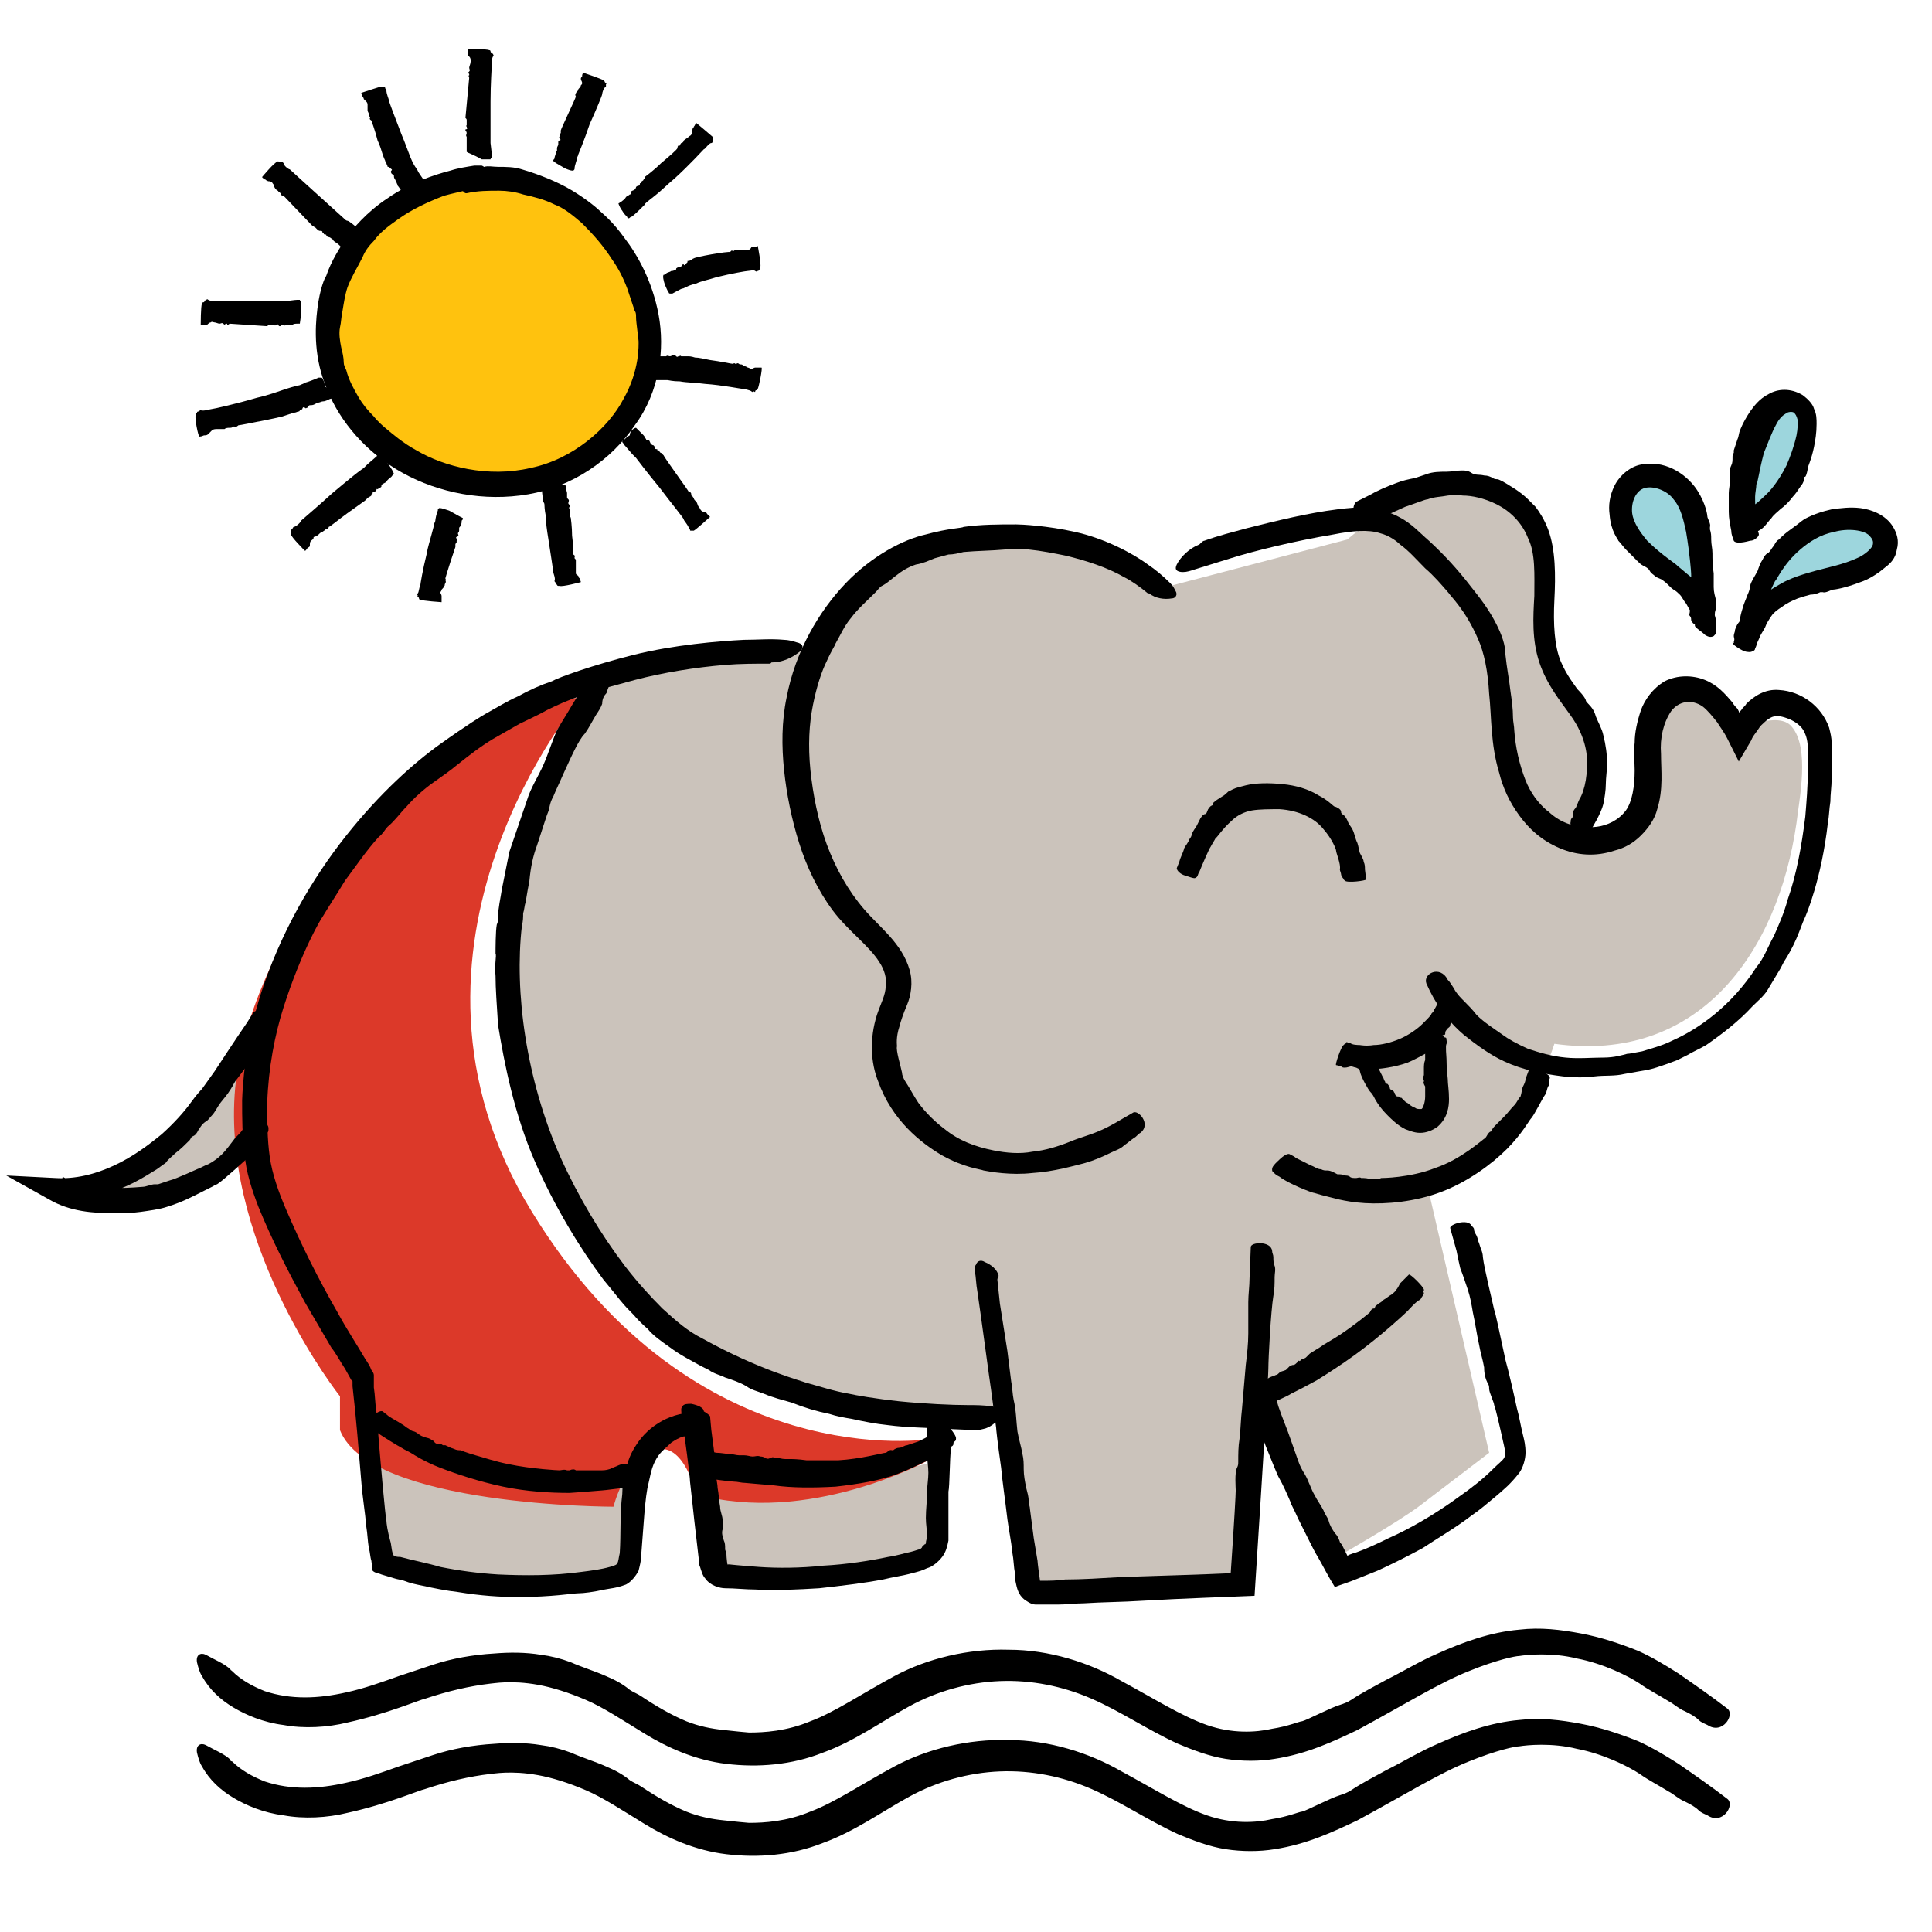
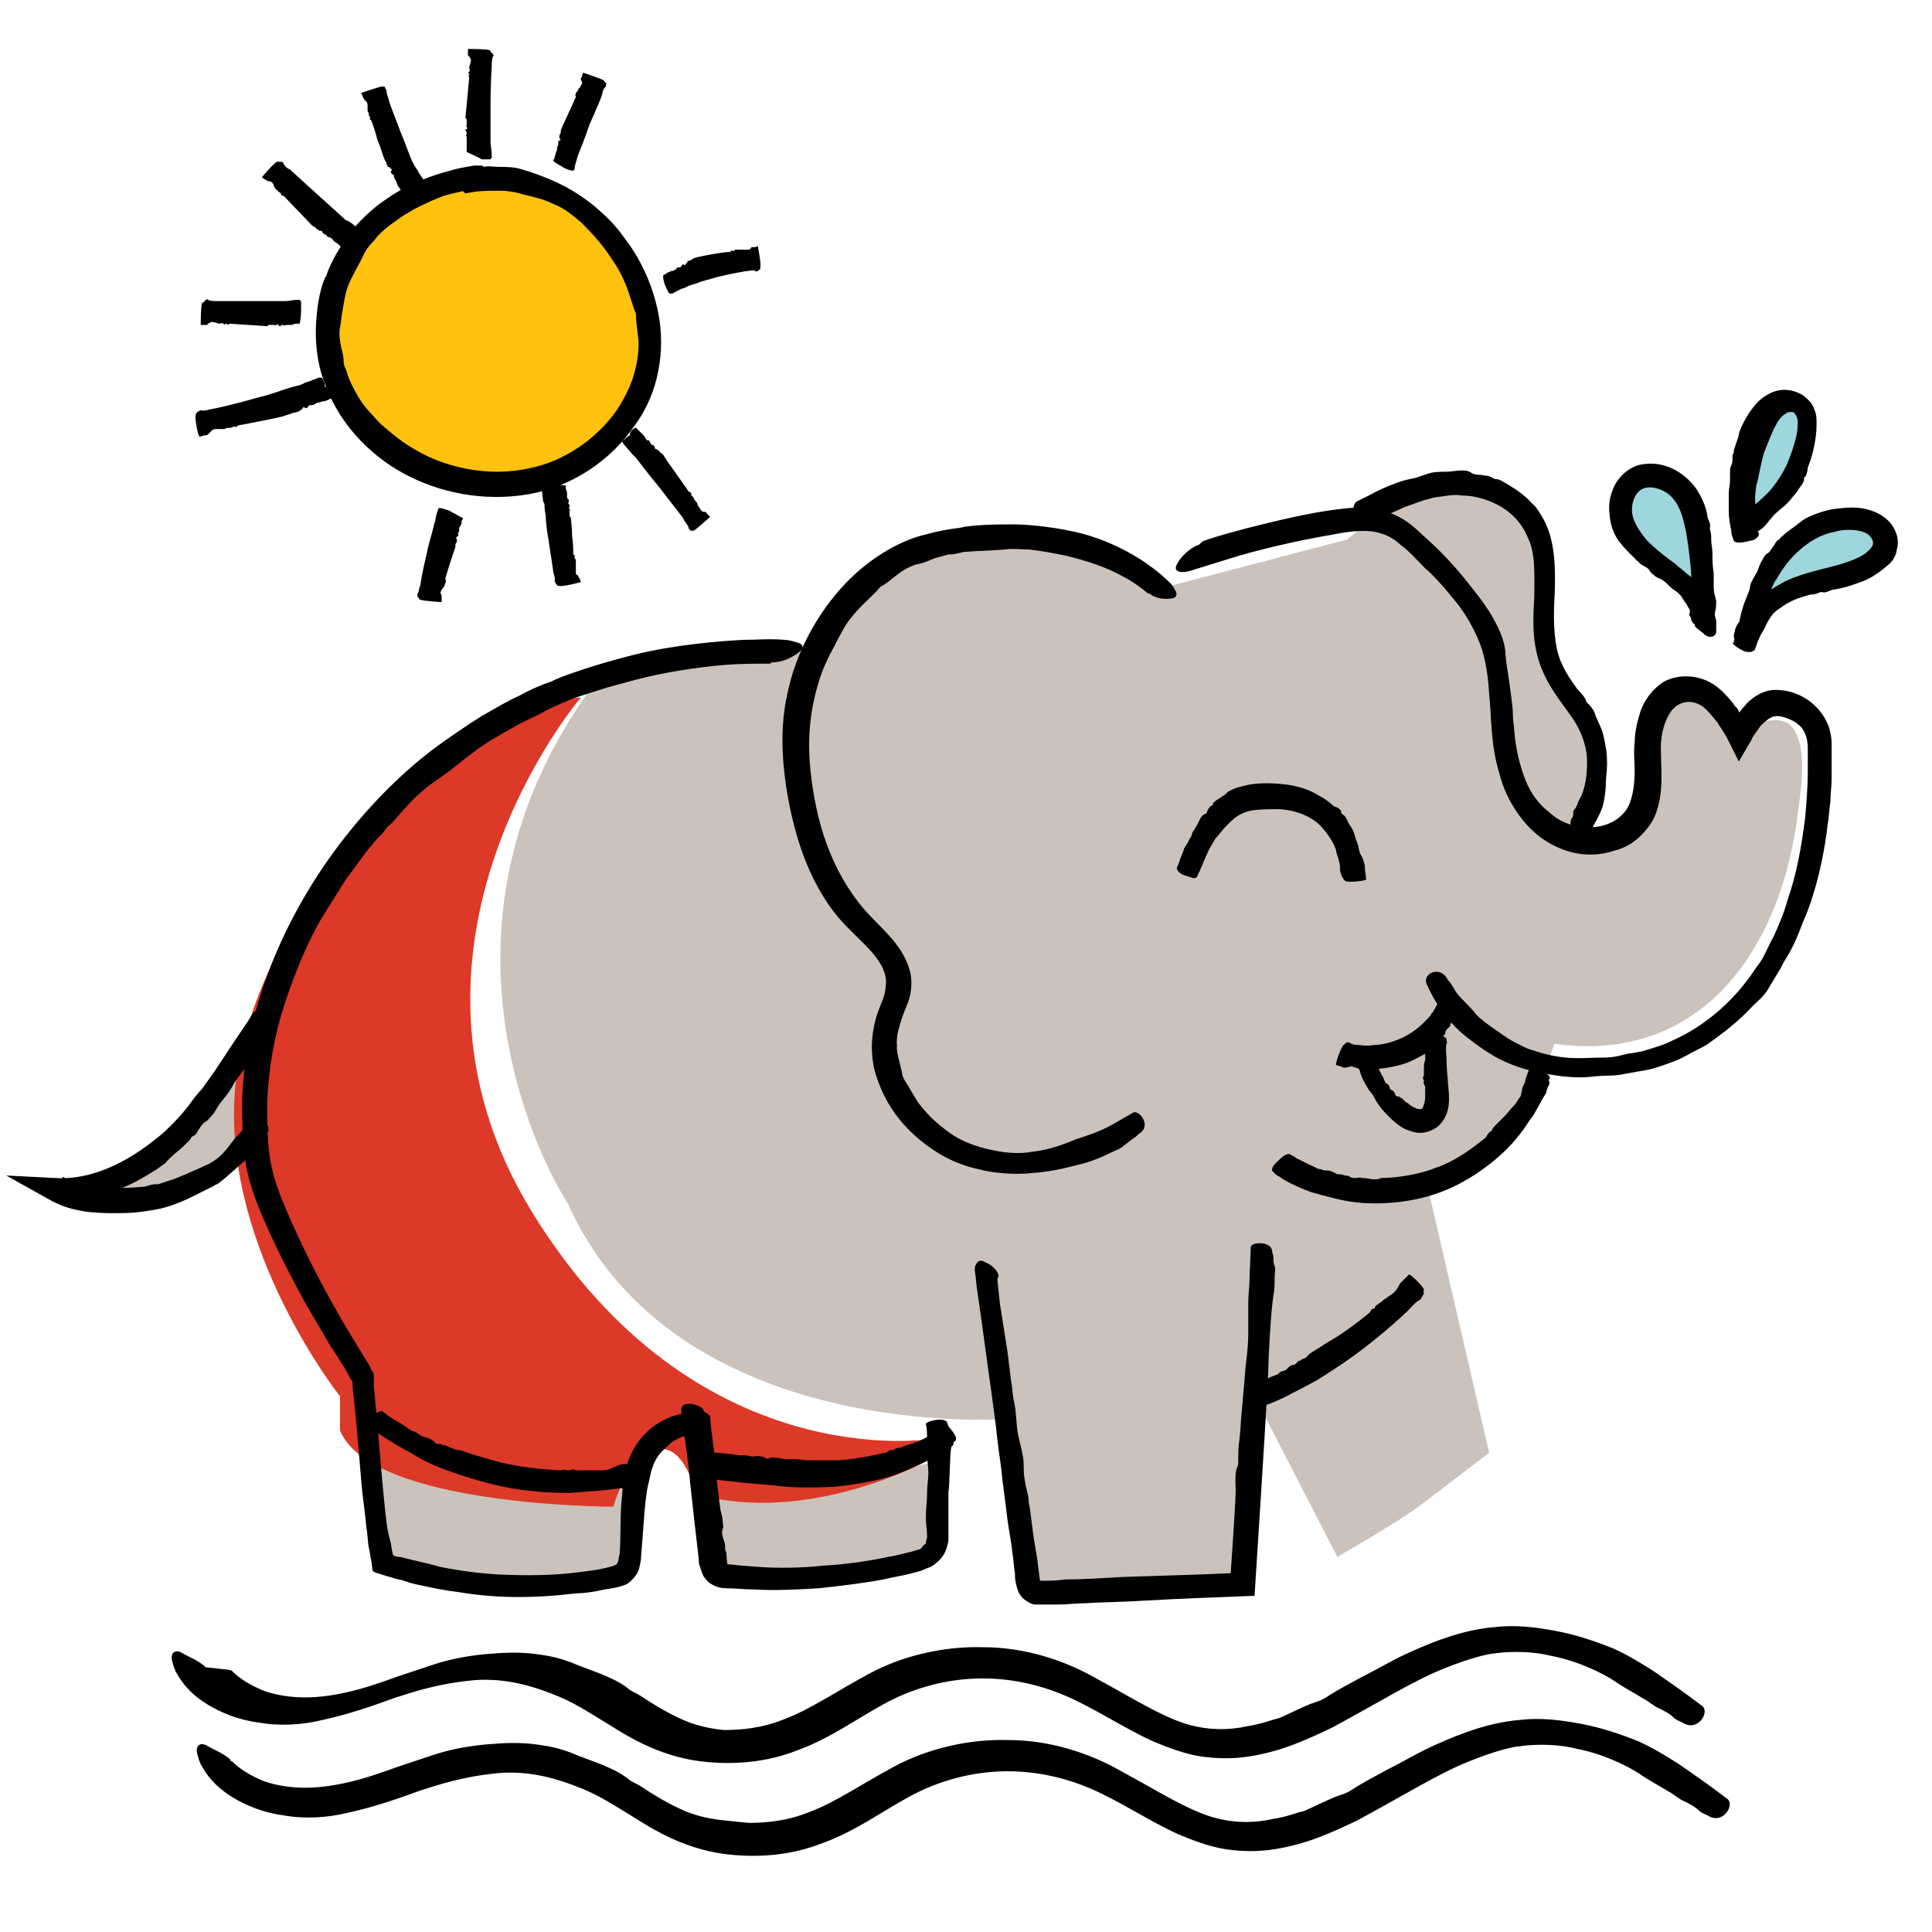
<svg xmlns="http://www.w3.org/2000/svg" version="1.1" x="0px" y="0px" viewBox="0 0 154 154" style="enable-background:new 0 0 154 154;" xml:space="preserve">
  <style type="text/css">
	.st0{display:none;}
	.st1{display:inline;}
	.st2{fill:#EDEAE7;}
	.st3{fill:#9DD6DD;}
	.st4{fill:#CBC3BB;}
	.st5{fill:#DC3929;}
	.st6{fill:#FFC20E;}
</style>
  <g id="background_circle" class="st0">
    <g class="st1">
      <circle class="st2" cx="77" cy="77.3" r="109" />
    </g>
  </g>
  <g id="outdoor_waterpark">
    <path class="st3" d="M135.2,46.8c0,0-8.7-5.2-4.8-8.7C130.4,38.1,135.9,35.6,135.2,46.8z" />
    <path class="st3" d="M138.8,41.9c0,0-1.2-8.8,3.9-9.8C142.7,32,146.8,34.2,138.8,41.9z" />
    <path class="st3" d="M140,49c0,0,1.8-6.9,5.7-7.2c0,0,3.8-1.5,4.4,1.2c0,0,0.9,1.8-3.8,3.1L140,49z" />
    <path class="st4" d="M7.1,94.9c0,0,10.1-5,13.5-13v8.3C20.6,90.2,14.8,97.9,7.1,94.9z" />
    <path class="st4" d="M47.3,54.6c0,0,9.5-4.7,16.5-2.8c0.1,0,1.1,0.2,1.2,0.1c2-2.1,7.4-16.3,27.9-5.1l14.5-3.8   c0,0,10.7-9.6,15.5,0.3c0,0-1.3,10.3,3.7,14.2c0,0,1.6,3.7-0.6,7.8c-0.5,1-0.1,1.7-0.1,1.7s5.2,0.6,5.6-3.7c0-0.5,0-4.6,0.1-5.2   c2-7.5,7.3,0.3,7.3,0.3c-0.2-0.4,2.9-1.7,3.9-0.5c1.5,1.7,0.6,5.9,0.4,7.7c-1.5,10.4-7.8,19.2-19.3,17.6c0,0-2.9,9.5-10.1,11.4   l4.9,21.2c0,0-3.8,2.9-5.5,4.2c-1.7,1.3-6.6,4.1-6.6,4.1l-6.7-13l-1,15.3l-17,0.5l-1.5-13.8c0,0-26.6,2.1-35.2-17.3   C45.1,95.8,32,75.4,47.3,54.6z" />
    <path class="st4" d="M30.2,115.9c0,0-0.4,8.7,0.6,8.9c9.4,2.7,19.1,0.9,19.1,0.9s1.1-7.5,1-7.5C35.3,118.9,30.2,115.9,30.2,115.9z" />
    <path class="st4" d="M56,117.2l2,8.5l16.2-0.8l0.8-8.5C75,116.4,58,120.8,56,117.2z" />
-     <path d="M18.5,133.2c0.7,0.7,1.6,1.2,2.6,1.6c2.1,0.7,4.3,0.6,6.5,0.1c1.4-0.3,2.8-0.8,4.2-1.3c0.9-0.3,1.8-0.6,2.7-0.9   c1.5-0.5,3.2-0.8,4.9-0.9c1.2-0.1,2.5-0.1,3.7,0.1c0.8,0.1,1.6,0.3,2.4,0.6c0.9,0.4,1.9,0.7,2.8,1.1c0.7,0.3,1.3,0.6,1.9,1.1   c0.3,0.2,0.6,0.3,0.9,0.5c1.2,0.8,2.4,1.5,3.6,2c1,0.4,2,0.6,3,0.7c0.1,0,0.8,0.1,2,0.2c1.2,0,3-0.1,4.9-0.9   c1.9-0.7,4.1-2.2,6.7-3.6c2.6-1.4,5.9-2.2,9.1-2.1c3.2,0,6.4,1,9,2.5c2.6,1.4,4.8,2.8,6.8,3.5c2,0.7,3.9,0.6,5.2,0.3   c1.3-0.2,2.2-0.6,2.4-0.6c0.4-0.1,2.3-1.1,3-1.3c0.3-0.1,0.6-0.2,0.9-0.4c0.9-0.6,1.9-1.1,2.8-1.6c1.4-0.7,2.7-1.5,4.1-2.1   c2-0.9,4.2-1.7,6.5-1.9c1.7-0.2,3.3,0,4.9,0.3c1.6,0.3,3.1,0.8,4.6,1.4c1.1,0.5,2.1,1.1,3.2,1.8c1.3,0.9,2.6,1.8,3.9,2.8   c0.6,0.5-0.4,2.1-1.6,1.3c-0.2-0.1-0.5-0.2-0.7-0.4c-0.3-0.3-0.7-0.5-1.1-0.7c-0.5-0.2-0.9-0.6-1.3-0.8c-0.8-0.5-1.6-0.9-2.3-1.4   c-0.9-0.6-2.9-1.6-5-2c-2-0.5-4-0.3-4.6-0.2c-0.3,0-1.8,0.3-4,1.2c-2.3,0.9-5.2,2.7-8.9,4.7c-1.9,0.9-4,1.9-6.6,2.3   c-1.2,0.2-2.6,0.2-3.9,0c-1.3-0.2-2.6-0.7-3.8-1.2c-2.4-1.1-4.6-2.6-6.9-3.6c-2.3-1-4.8-1.5-7.3-1.4c-2.5,0.1-5,0.8-7.2,2   c-2.2,1.2-4.4,2.8-6.9,3.7c-2.5,1-5.2,1.2-7.7,0.9c-2.5-0.3-4.7-1.3-6.5-2.4c-1.8-1.1-3.3-2.1-4.7-2.7c-1.4-0.6-2.7-1-3.8-1.2   c-2.2-0.4-3.6-0.1-3.8-0.1c-1.7,0.2-3.4,0.6-5.2,1.2c-0.5,0.1-3,1.2-6.2,1.9c-1.6,0.4-3.5,0.5-5.1,0.2c-1.6-0.2-3-0.8-4-1.4   c-1-0.6-1.9-1.4-2.5-2.5c-0.2-0.3-0.3-0.7-0.4-1.1c-0.1-0.6,0.3-0.8,0.7-0.6c0.7,0.4,1.5,0.7,2,1.2   C18.3,133.1,18.4,133.1,18.5,133.2L18.5,133.2z" />
+     <path d="M18.5,133.2c0.7,0.7,1.6,1.2,2.6,1.6c2.1,0.7,4.3,0.6,6.5,0.1c1.4-0.3,2.8-0.8,4.2-1.3c0.9-0.3,1.8-0.6,2.7-0.9   c1.5-0.5,3.2-0.8,4.9-0.9c1.2-0.1,2.5-0.1,3.7,0.1c0.8,0.1,1.6,0.3,2.4,0.6c0.9,0.4,1.9,0.7,2.8,1.1c0.7,0.3,1.3,0.6,1.9,1.1   c0.3,0.2,0.6,0.3,0.9,0.5c1.2,0.8,2.4,1.5,3.6,2c1,0.4,2,0.6,3,0.7c1.2,0,3-0.1,4.9-0.9   c1.9-0.7,4.1-2.2,6.7-3.6c2.6-1.4,5.9-2.2,9.1-2.1c3.2,0,6.4,1,9,2.5c2.6,1.4,4.8,2.8,6.8,3.5c2,0.7,3.9,0.6,5.2,0.3   c1.3-0.2,2.2-0.6,2.4-0.6c0.4-0.1,2.3-1.1,3-1.3c0.3-0.1,0.6-0.2,0.9-0.4c0.9-0.6,1.9-1.1,2.8-1.6c1.4-0.7,2.7-1.5,4.1-2.1   c2-0.9,4.2-1.7,6.5-1.9c1.7-0.2,3.3,0,4.9,0.3c1.6,0.3,3.1,0.8,4.6,1.4c1.1,0.5,2.1,1.1,3.2,1.8c1.3,0.9,2.6,1.8,3.9,2.8   c0.6,0.5-0.4,2.1-1.6,1.3c-0.2-0.1-0.5-0.2-0.7-0.4c-0.3-0.3-0.7-0.5-1.1-0.7c-0.5-0.2-0.9-0.6-1.3-0.8c-0.8-0.5-1.6-0.9-2.3-1.4   c-0.9-0.6-2.9-1.6-5-2c-2-0.5-4-0.3-4.6-0.2c-0.3,0-1.8,0.3-4,1.2c-2.3,0.9-5.2,2.7-8.9,4.7c-1.9,0.9-4,1.9-6.6,2.3   c-1.2,0.2-2.6,0.2-3.9,0c-1.3-0.2-2.6-0.7-3.8-1.2c-2.4-1.1-4.6-2.6-6.9-3.6c-2.3-1-4.8-1.5-7.3-1.4c-2.5,0.1-5,0.8-7.2,2   c-2.2,1.2-4.4,2.8-6.9,3.7c-2.5,1-5.2,1.2-7.7,0.9c-2.5-0.3-4.7-1.3-6.5-2.4c-1.8-1.1-3.3-2.1-4.7-2.7c-1.4-0.6-2.7-1-3.8-1.2   c-2.2-0.4-3.6-0.1-3.8-0.1c-1.7,0.2-3.4,0.6-5.2,1.2c-0.5,0.1-3,1.2-6.2,1.9c-1.6,0.4-3.5,0.5-5.1,0.2c-1.6-0.2-3-0.8-4-1.4   c-1-0.6-1.9-1.4-2.5-2.5c-0.2-0.3-0.3-0.7-0.4-1.1c-0.1-0.6,0.3-0.8,0.7-0.6c0.7,0.4,1.5,0.7,2,1.2   C18.3,133.1,18.4,133.1,18.5,133.2L18.5,133.2z" />
    <path d="M18.5,140.4c0.7,0.7,1.6,1.2,2.6,1.6c2.1,0.7,4.3,0.6,6.5,0.1c1.4-0.3,2.8-0.8,4.2-1.3c0.9-0.3,1.8-0.6,2.7-0.9   c1.5-0.5,3.2-0.8,4.9-0.9c1.2-0.1,2.5-0.1,3.7,0.1c0.8,0.1,1.6,0.3,2.4,0.6c0.9,0.4,1.9,0.7,2.8,1.1c0.7,0.3,1.3,0.6,1.9,1.1   c0.3,0.2,0.6,0.3,0.9,0.5c1.2,0.8,2.4,1.5,3.6,2c1,0.4,2,0.6,3,0.7c0.1,0,0.8,0.1,2,0.2c1.2,0,3-0.1,4.9-0.9   c1.9-0.7,4.1-2.2,6.7-3.6c2.6-1.4,5.9-2.2,9.1-2.1c3.2,0,6.4,1,9,2.5c2.6,1.4,4.8,2.8,6.8,3.5c2,0.7,3.9,0.6,5.2,0.3   c1.3-0.2,2.2-0.6,2.4-0.6c0.4-0.1,2.3-1.1,3-1.3c0.3-0.1,0.6-0.2,0.9-0.4c0.9-0.6,1.9-1.1,2.8-1.6c1.4-0.7,2.7-1.5,4.1-2.1   c2-0.9,4.2-1.7,6.5-1.9c1.7-0.2,3.3,0,4.9,0.3c1.6,0.3,3.1,0.8,4.6,1.4c1.1,0.5,2.1,1.1,3.2,1.8c1.3,0.9,2.6,1.8,3.9,2.8   c0.6,0.5-0.4,2.1-1.6,1.3c-0.2-0.1-0.5-0.2-0.7-0.4c-0.3-0.3-0.7-0.5-1.1-0.7c-0.5-0.2-0.9-0.6-1.3-0.8c-0.8-0.5-1.6-0.9-2.3-1.4   c-0.9-0.6-2.9-1.6-5-2c-2-0.5-4-0.3-4.6-0.2c-0.3,0-1.8,0.3-4,1.2c-2.3,0.9-5.2,2.7-8.9,4.7c-1.9,0.9-4,1.9-6.6,2.3   c-1.2,0.2-2.6,0.2-3.9,0c-1.3-0.2-2.6-0.7-3.8-1.2c-2.4-1.1-4.6-2.6-6.9-3.6c-2.3-1-4.8-1.5-7.3-1.4c-2.5,0.1-5,0.8-7.2,2   c-2.2,1.2-4.4,2.8-6.9,3.7c-2.5,1-5.2,1.2-7.7,0.9c-2.5-0.3-4.7-1.3-6.5-2.4c-1.8-1.1-3.3-2.1-4.7-2.7c-1.4-0.6-2.7-1-3.8-1.2   c-2.2-0.4-3.6-0.1-3.8-0.1c-1.7,0.2-3.4,0.6-5.2,1.2c-0.5,0.1-3,1.2-6.2,1.9c-1.6,0.4-3.5,0.5-5.1,0.2c-1.6-0.2-3-0.8-4-1.4   c-1-0.6-1.9-1.4-2.5-2.5c-0.2-0.3-0.3-0.7-0.4-1.1c-0.1-0.6,0.3-0.8,0.7-0.6c0.7,0.4,1.5,0.7,2,1.2   C18.3,140.3,18.4,140.4,18.5,140.4L18.5,140.4z" />
    <path class="st5" d="M46.3,55.6c0,0-16.9,19.8-3.9,41s31.8,18.1,31.8,18.1l-0.4,1.8c0,0-9.4,5.1-18.3,2.6c0,0-1-4.3-3.3-3.5   c-2.4,0.8-3.3,4.5-3.3,4.5s-19.4,0-21.8-6.1v-2.7c0,0-9.2-11.6-8.4-24S33,56.7,46.3,55.6z" />
    <g>
      <path class="st6" d="M38.9,14.1c-4.3,0.6-8.6,2.5-10.9,6.2c-1.7,2.8-2.2,6.3-1.3,9.4c1,3.3,3.6,6,6.6,7.5c3.4,1.7,7.6,2,11.2,0.5    c3.6-1.5,6.4-4.7,7.1-8.5c0.6-2.8-0.1-5.8-1.5-8.3c-2.7-4.6-8-7.7-13.3-6.5" />
      <path d="M37.4,15.1c-0.7,0.2-1.3,0.3-2,0.5c-1.3,0.5-2.6,1.1-3.7,1.9c-0.7,0.5-1.4,1-1.9,1.7c-0.4,0.4-0.7,0.8-0.9,1.3    c-0.4,0.8-0.9,1.6-1.2,2.4c-0.2,0.6-0.3,1.3-0.4,1.9c-0.1,0.4-0.1,0.9-0.2,1.3c-0.1,0.5,0,1.1,0.1,1.6c0.1,0.4,0.2,0.8,0.2,1.2    c0,0.2,0.1,0.4,0.2,0.6c0.2,0.8,0.6,1.5,1,2.2c0.3,0.5,0.7,1,1.2,1.5c0,0,0.3,0.4,0.9,0.9c0.6,0.5,1.4,1.2,2.5,1.8    c2.2,1.3,5.7,2.2,9.1,1.4c3.4-0.7,6.2-3.2,7.4-5.5c1.3-2.3,1.2-4.3,1.2-4.6c0-0.2-0.2-1.5-0.2-1.9c0-0.2,0-0.4-0.1-0.5    c-0.2-0.6-0.4-1.2-0.6-1.8c-0.3-0.8-0.7-1.6-1.2-2.3c-0.7-1.1-1.5-2-2.4-2.9c-0.7-0.6-1.4-1.2-2.2-1.5c-0.8-0.4-1.6-0.6-2.5-0.8    c-0.6-0.2-1.3-0.3-1.9-0.3c-0.9,0-1.7,0-2.6,0.2c-0.4,0.1-1-1.4,0-1.7c0.2-0.1,0.4-0.2,0.5-0.2c0.3,0,0.6-0.1,0.9-0.2    c0.3-0.1,0.7,0,1.1,0c0.6,0,1.3,0,1.9,0.2c0.7,0.2,2.2,0.7,3.5,1.4c1.3,0.7,2.4,1.6,2.7,1.9c0.2,0.2,1,0.8,2,2.2    c1,1.3,2.2,3.4,2.7,6.1c0.5,2.7,0.1,6.1-1.9,8.8c-1.9,2.8-5,4.9-8.5,5.5c-3.5,0.6-7.1-0.1-10-1.7c-2.9-1.6-5-4.1-6-6.6    c-1.1-2.5-1-4.9-0.8-6.5c0.2-1.6,0.6-2.5,0.7-2.6c0.4-1.2,1.1-2.3,1.8-3.3c0.2-0.3,1.4-1.8,3.1-2.9c1.7-1.2,3.8-1.9,5-2.2    c0.6-0.2,1.3-0.3,1.9-0.4c0.2,0,0.4,0,0.6,0c0.3,0.1,0.4,0.4,0.3,0.7c-0.3,0.5-0.7,1-1.2,1.2L37.4,15.1L37.4,15.1z" />
    </g>
    <path d="M91.5,47.3c-0.6-0.5-1.3-1-1.9-1.3c-1.4-0.8-3-1.3-4.6-1.7c-1-0.2-2-0.4-3-0.5c-0.6,0-1.3-0.1-1.9,0   c-1.1,0.1-2.2,0.1-3.3,0.2c-0.4,0.1-0.8,0.2-1.2,0.2c-0.4,0.1-0.7,0.2-1.1,0.3c-0.5,0.2-0.9,0.4-1.5,0.5c-0.6,0.2-1.1,0.5-1.6,0.9   c-0.4,0.3-0.7,0.6-1.1,0.8c-0.2,0.1-0.3,0.3-0.5,0.5c-0.7,0.7-1.4,1.3-2,2.1c-0.5,0.6-0.8,1.3-1.2,2c0,0.1-0.3,0.5-0.7,1.4   c-0.4,0.8-0.8,2-1.1,3.5c-0.3,1.5-0.4,3.2-0.2,5.2c0.2,1.9,0.6,4,1.3,5.9c0.7,1.9,1.7,3.7,3,5.2c1.2,1.4,3,2.7,3.6,4.8   c0.3,1,0.1,2.1-0.2,2.8c-0.3,0.7-0.5,1.3-0.6,1.7c-0.3,0.9-0.2,1.5-0.2,1.6c-0.1,0.3,0.3,1.6,0.4,2.1c0,0.2,0.1,0.4,0.2,0.6   c0.4,0.6,0.7,1.2,1.1,1.8c0.6,0.8,1.3,1.5,2.1,2.1c1.1,0.9,2.4,1.4,3.9,1.7c1,0.2,2.1,0.3,3.1,0.1c1-0.1,2-0.4,3-0.8   c0.7-0.3,1.5-0.5,2.2-0.8c1-0.4,1.9-1,2.8-1.5c0.4-0.3,1.5,0.9,0.6,1.6c-0.2,0.1-0.3,0.3-0.5,0.4c-0.3,0.2-0.5,0.4-0.8,0.6   c-0.3,0.3-0.7,0.4-1.1,0.6c-0.6,0.3-1.3,0.6-2,0.8c-0.8,0.2-2.5,0.7-4.2,0.8c-1.7,0.2-3.4-0.1-3.9-0.2c-0.2-0.1-1.5-0.2-3.3-1.2   c-1.7-1-4-2.8-5.1-5.9c-0.6-1.5-0.7-3.4-0.1-5.3c0.3-0.9,0.7-1.6,0.7-2.3c0.1-0.6-0.1-1.3-0.5-1.9c-0.8-1.3-2.5-2.5-3.7-4.1   c-1.2-1.6-2.1-3.5-2.7-5.4c-0.6-1.9-1-3.9-1.2-5.8c-0.2-1.9-0.2-3.9,0.2-5.8c0.7-3.7,2.6-6.9,4.7-9.1c2.1-2.2,4.6-3.5,6.4-3.9   c1.8-0.5,2.9-0.5,3-0.6c1.4-0.2,2.8-0.2,4.2-0.2c0.4,0,2.5,0.1,4.7,0.6c2.3,0.5,4.6,1.7,5.8,2.6c0.6,0.4,1.2,0.9,1.8,1.5   c0.2,0.2,0.3,0.4,0.4,0.6c0.2,0.3,0,0.6-0.3,0.6c-0.6,0.1-1.3,0-1.8-0.4L91.5,47.3L91.5,47.3z" />
    <path d="M96,43.1c1.1-0.4,2.3-0.7,3.4-1c2.4-0.6,4.8-1.2,7.2-1.5c0.8-0.1,1.6-0.2,2.4-0.1c0.8,0.1,1.8,0.3,2.5,0.7   c1,0.5,1.7,1.3,2.4,1.9c1.2,1.1,2.3,2.3,3.3,3.6c0.8,1,1.5,1.9,2.1,3.1c0.4,0.8,0.7,1.6,0.7,2.4c0.1,1,0.3,2,0.4,2.9   c0.1,0.7,0.2,1.4,0.2,2.1c0,0.3,0.1,0.7,0.1,1c0.1,1.4,0.4,2.7,0.9,4c0.4,1,1,1.8,1.7,2.4c0.1,0,0.6,0.7,1.8,1.1   c0.6,0.2,1.4,0.3,2.2,0.2c0.8-0.1,1.7-0.5,2.3-1.3c0.5-0.7,0.7-1.9,0.7-3.2c0-0.7-0.1-1.4,0-2.2c0-0.8,0.2-1.7,0.5-2.6   c0.3-0.8,0.9-1.7,1.9-2.3c1-0.5,2.2-0.5,3.2-0.1c1,0.4,1.6,1.1,2.2,1.8c0.1,0.2,0.3,0.4,0.4,0.5l0.1,0.2l0,0.1l0.1-0.1l0.1-0.1   c0.1-0.2,0.3-0.3,0.4-0.5c0.6-0.6,1.5-1.2,2.6-1.1c1.8,0.1,3.4,1.3,4,3c0.1,0.4,0.2,0.8,0.2,1.2c0,0.3,0,0.7,0,1c0,0.7,0,1.3,0,1.9   c0,0.6-0.1,1.2-0.1,1.8c-0.1,0.6-0.1,1.2-0.2,1.7c-0.5,4.4-1.7,7.3-1.9,7.7c-0.1,0.2-0.3,0.8-0.6,1.5c-0.3,0.7-0.7,1.4-0.9,1.7   c-0.2,0.3-0.3,0.6-0.5,0.9c-0.3,0.5-0.6,1-0.9,1.5c-0.3,0.5-0.8,0.9-1.2,1.3c-1.1,1.2-2.4,2.2-3.7,3.1c-0.5,0.3-1,0.5-1.5,0.8   l-0.8,0.4c-0.3,0.1-0.5,0.2-0.8,0.3c-0.6,0.2-1.1,0.4-1.7,0.5l-1.7,0.3c-0.8,0.2-1.6,0.1-2.4,0.2c-0.8,0.1-1.6,0.1-2.5,0   c-1.6-0.2-3.2-0.5-4.7-1.2c-1.1-0.5-2.2-1.3-3.2-2.1c-1.3-1.1-2.3-2.5-3-4.1c-0.3-0.8,1.1-1.5,1.7-0.3c0.2,0.2,0.3,0.4,0.5,0.7   c0.2,0.4,0.5,0.7,0.8,1c0.3,0.3,0.7,0.7,1,1.1c0.6,0.6,1.4,1.1,2.1,1.6c0.4,0.3,1.1,0.7,2,1.1c0.9,0.3,1.9,0.6,3,0.7   c1,0.1,2.1,0,3,0c0.9,0,1.5-0.2,1.9-0.3c0.2,0,0.6-0.1,1.2-0.2c0.6-0.2,1.5-0.4,2.5-0.9c2-0.9,4.6-2.7,6.6-5.8   c0.6-0.7,0.9-1.6,1.4-2.5c0.4-0.9,0.8-1.8,1.1-2.9c0.7-2,1.1-4.2,1.4-6.6c0.1-1.2,0.2-2.4,0.2-3.6c0-0.6,0-1.2,0-1.8   c0-0.6-0.1-1-0.3-1.4c-0.2-0.4-0.6-0.7-1-0.9c-0.4-0.2-1.1-0.4-1.3-0.3c-0.3,0-0.7,0.3-1.1,0.7c-0.1,0.1-0.1,0.1-0.3,0.4   c-0.2,0.3-0.4,0.5-0.5,0.8l-1,1.7l-0.9-1.8c-0.3-0.6-0.7-1.1-0.8-1.3c-0.4-0.5-0.8-1-1.2-1.3c-0.9-0.6-1.9-0.4-2.5,0.4   c-0.6,0.9-0.9,2.1-0.8,3.4c0,1.3,0.2,2.8-0.3,4.4c-0.2,0.8-0.7,1.5-1.3,2.1c-0.6,0.6-1.3,1-2.1,1.2c-1.5,0.5-3,0.4-4.4-0.2   c-1.4-0.6-2.4-1.5-3.2-2.6c-0.8-1.1-1.3-2.2-1.6-3.4c-0.7-2.3-0.6-4.5-0.8-6.3c-0.1-1.8-0.4-3.3-0.9-4.4c-1-2.3-2.2-3.4-2.3-3.6   c-0.6-0.7-1.2-1.4-1.9-2c-0.7-0.7-1.3-1.4-2-1.9c-0.2-0.2-0.8-0.7-1.6-0.9c-0.9-0.3-2.2-0.2-3.7,0.1c-3,0.5-6.3,1.3-8.2,1.9   l-2.9,0.9c-0.3,0.1-0.6,0.2-0.9,0.2c-0.5,0-0.7-0.2-0.5-0.6c0.3-0.6,1-1.3,1.8-1.6C95.8,43.2,95.9,43.1,96,43.1L96,43.1z" />
    <path d="M116.3,80.3c0,0.1-0.1,0.2-0.1,0.3c-0.1,0.2-0.2,0.4-0.3,0.6c-0.1,0.1-0.2,0.2-0.2,0.3c-0.1,0.1-0.1,0.2-0.1,0.2   c0,0.2-0.2,0.2-0.3,0.4c-0.1,0.1-0.1,0.2-0.1,0.3c0,0.1-0.1,0.1-0.2,0.1c-0.1,0-0.1,0.1-0.2,0.2c0,0.1,0,0.2-0.1,0.2   c0,0,0,0.1,0,0.1l-0.3,0.3c-0.1,0.1-0.1,0.2-0.2,0.3c0,0-0.2,0.2-0.6,0.4c-0.4,0.2-0.9,0.5-1.4,0.7c-1.1,0.4-2.3,0.5-2.4,0.5   c0,0-0.2,0.2-0.3,0.1c0,0-0.1,0-0.1,0c-0.1,0.1-0.2,0.1-0.3,0c-0.1-0.1-0.3,0-0.4,0c-0.2,0-0.4-0.1-0.6-0.2c-0.1,0-0.3-0.1-0.4-0.1   c-0.1,0-0.3,0.1-0.5,0.1c-0.1,0-0.2,0-0.3-0.1c-0.1,0-0.3-0.1-0.4-0.1c-0.1,0,0.4-1.5,0.6-1.6c0,0,0.1-0.1,0.1-0.1   c0,0,0.1,0,0.1-0.1c0.1-0.1,0.1,0,0.1,0c0.1,0,0.2,0,0.2,0c0.1,0.2,0.7,0.2,0.8,0.2c0,0,0.5,0.1,1.1,0c0.6,0,1.4-0.2,2.1-0.5   c0.7-0.3,1.4-0.8,1.8-1.2c0.4-0.4,0.7-0.7,0.7-0.8c0.1-0.1,0.2-0.2,0.2-0.3c0.1-0.1,0.4-0.7,0.5-1c0-0.1,0.1-0.1,0.1-0.2   c0,0,0.1,0,0.2,0c0.1,0,0.4,0.1,0.6,0.2C115.9,79.9,116.3,80.2,116.3,80.3C116.3,80.3,116.3,80.3,116.3,80.3L116.3,80.3z" />
    <path d="M108.1,40l1-0.5c0.7-0.4,1.4-0.7,2.2-1c0.5-0.2,1-0.3,1.5-0.4c0.3-0.1,0.6-0.2,0.9-0.3c0.5-0.2,1.1-0.2,1.6-0.2   c0.4,0,0.8-0.1,1.2-0.1c0.3,0,0.5,0,0.8,0.2c0.3,0.2,0.6,0.1,1,0.2c0.3,0,0.5,0.1,0.7,0.2c0.1,0.1,0.3,0.1,0.4,0.1   c0.5,0.2,0.9,0.5,1.4,0.8c0.3,0.2,0.7,0.5,1,0.8c0,0,0.2,0.2,0.6,0.6c0.3,0.4,0.7,1,1,1.8c0.6,1.6,0.6,3.7,0.5,5.6   c-0.1,1.9,0,3.7,0.5,4.9c0.5,1.2,1.2,2,1.3,2.2c0.1,0.1,0.6,0.6,0.7,0.9c0,0.1,0.1,0.2,0.2,0.3c0.3,0.3,0.5,0.6,0.6,1   c0.2,0.5,0.5,1,0.6,1.5c0.2,0.8,0.3,1.5,0.3,2.3c0,0.5-0.1,1.1-0.1,1.6c0,0.5-0.1,1.1-0.2,1.6c-0.1,0.4-0.3,0.8-0.5,1.2   c-0.3,0.5-0.5,1-0.9,1.4c-0.2,0.2-1.4-0.7-1.2-1.2c0-0.1,0-0.2,0.1-0.3c0.1-0.1,0.1-0.2,0.1-0.4c0-0.2,0.1-0.3,0.2-0.4   c0.1-0.2,0.2-0.5,0.3-0.7c0.2-0.3,0.4-0.9,0.5-1.5c0.1-0.6,0.1-1.2,0.1-1.4c0-0.2,0.1-1.9-1.4-3.9c-0.7-1-1.8-2.3-2.4-4.1   c-0.6-1.8-0.5-3.6-0.4-5.3c0-1.7,0.1-3.4-0.5-4.6c-0.5-1.3-1.5-2.2-2.5-2.7c-1-0.5-2-0.7-2.7-0.7c-0.7-0.1-1.1,0-1.2,0   c-0.5,0.1-1.1,0.1-1.6,0.3c-0.2,0-0.9,0.3-1.8,0.6c-0.9,0.4-1.8,0.8-2.3,1.1c-0.3,0.1-0.5,0.3-0.8,0.4c-0.1,0-0.2,0.1-0.3,0   c-0.2,0-0.4-0.3-0.4-0.5C107.8,40.8,107.8,40.3,108.1,40C108.1,40.1,108.1,40.1,108.1,40L108.1,40z" />
    <path d="M109.8,84.9c0,0.1,0.1,0.2,0.1,0.3c0.1,0.2,0.2,0.4,0.3,0.6c0.1,0.1,0.1,0.3,0.2,0.4c0,0.1,0.1,0.2,0.2,0.2   c0.1,0.1,0.2,0.3,0.2,0.4c0.1,0.1,0.2,0.1,0.3,0.2c0,0.1,0.1,0.1,0.1,0.2c0,0.1,0.1,0.2,0.2,0.2c0.1,0,0.2,0,0.2,0.1   c0,0,0.1,0,0.1,0c0.1,0.1,0.2,0.2,0.3,0.3c0.1,0.1,0.2,0.1,0.3,0.2c0,0,0.2,0.2,0.5,0.3c0.1,0.1,0.3,0.1,0.3,0.1c0.1,0,0.1,0,0.2,0   c0.1,0,0.3-0.5,0.3-1c0-0.4,0-0.8,0-0.8c0,0-0.2-0.3-0.1-0.4c0,0,0-0.1,0-0.1c-0.1-0.1-0.1-0.2,0-0.4c0-0.2,0-0.3,0-0.5   c0-0.2,0-0.5,0.1-0.7c0-0.2,0-0.3,0-0.5c0-0.2-0.2-0.3-0.2-0.5c0-0.1,0-0.2,0-0.4l-0.1-0.5c0-0.1,1.5-0.2,1.7-0.1   c0,0,0.1,0.1,0.1,0.1c0,0.1,0.1,0.1,0.1,0.1c0.1,0,0.1,0.1,0.1,0.2c0,0.1,0.1,0.2,0,0.3c-0.1,0.2,0,1,0,1.2c0,0.1,0,0.7,0.1,1.6   c0,0.4,0.1,0.9,0.1,1.6c0,0.6-0.1,1.5-0.9,2.2c-0.4,0.3-0.9,0.5-1.4,0.5c-0.5,0-0.9-0.2-1.2-0.3c-0.6-0.3-1.1-0.8-1.4-1.1   c-0.7-0.7-1-1.3-1-1.3c-0.1-0.2-0.2-0.4-0.4-0.6c-0.1-0.1-0.7-1.1-0.8-1.6c0-0.1-0.1-0.2-0.1-0.3c0,0,0-0.1,0.1-0.1   c0.1-0.1,0.4-0.2,0.6-0.2C109.3,84.9,109.7,84.8,109.8,84.9C109.8,84.9,109.8,84.9,109.8,84.9L109.8,84.9z" />
    <path d="M102.8,92c0.2,0.1,0.4,0.2,0.5,0.3c0.4,0.2,0.8,0.4,1.2,0.6c0.3,0.1,0.5,0.3,0.8,0.3c0.2,0.1,0.3,0.1,0.5,0.1   c0.3,0,0.6,0.2,0.8,0.3c0.2,0,0.4,0,0.6,0.1c0.1,0,0.3,0,0.4,0.1c0.1,0.1,0.3,0.1,0.5,0.1c0.1,0,0.3-0.1,0.4,0c0.1,0,0.1,0,0.2,0   c0.3,0,0.5,0.1,0.8,0.1c0.2,0,0.4,0,0.6-0.1c0,0,0.6,0,1.4-0.1c0.8-0.1,1.9-0.3,2.9-0.7c2.1-0.7,3.8-2.3,4-2.4   c0.1-0.1,0.2-0.4,0.4-0.5c0.1,0,0.1-0.1,0.1-0.1c0.1-0.2,0.2-0.3,0.4-0.5c0.2-0.2,0.4-0.4,0.6-0.6c0.3-0.3,0.5-0.6,0.8-0.9   c0.2-0.2,0.3-0.5,0.5-0.7c0.1-0.3,0.1-0.6,0.2-0.8c0.1-0.2,0.2-0.4,0.2-0.6c0.1-0.3,0.2-0.5,0.3-0.8c0-0.1,1.5,0.3,1.6,0.6   c0,0.1,0.1,0.1,0,0.2c-0.1,0.1,0,0.2,0,0.3c0,0.1,0,0.2-0.1,0.3c-0.1,0.2-0.1,0.4-0.2,0.6c-0.3,0.4-0.9,1.7-1.2,2   c-0.1,0.1-0.7,1.2-1.9,2.4c-1.2,1.2-3.1,2.6-5.2,3.4c-2.1,0.8-4.4,1-6.1,0.9c-1.7-0.1-2.8-0.5-2.9-0.5c-0.4-0.1-0.8-0.2-1.1-0.3   c-0.2,0-2.2-0.8-2.8-1.3c-0.2-0.1-0.4-0.2-0.5-0.4c-0.1,0-0.1-0.1-0.1-0.2c0-0.2,0.2-0.4,0.4-0.6C102.2,92.2,102.6,91.9,102.8,92   C102.8,92,102.8,92,102.8,92L102.8,92z" />
    <path d="M61.4,52.9c-1.2,0-2.4,0-3.6,0.1c-2.4,0.2-4.9,0.6-7.2,1.2l-2.2,0.6l-2.2,0.7c-0.9,0.3-1.8,0.7-2.6,1.1   c-0.7,0.4-1.4,0.7-2.2,1.1c-0.7,0.4-1.4,0.8-2.1,1.2c-1,0.6-1.9,1.3-2.9,2.1c-0.6,0.5-1.2,0.9-1.9,1.4c-0.7,0.5-1.5,1.2-2.1,1.9   c-0.5,0.5-0.9,1.1-1.5,1.6c-0.2,0.2-0.4,0.6-0.7,0.8c-1,1.1-1.8,2.3-2.7,3.5c-0.6,1-1.2,1.9-1.8,2.9c-0.1,0.1-1.7,2.8-3.1,7.2   c-0.7,2.2-1.2,4.8-1.3,7.6c0,1.4,0,2.9,0.2,4.3c0.2,1.4,0.7,2.8,1.3,4.2c1.2,2.8,2.6,5.6,4.1,8.2c0.7,1.3,1.5,2.5,2.2,3.7   c0.2,0.3,0.4,0.6,0.5,0.9c0.1,0.1,0.2,0.3,0.2,0.4l0,0.5l0,0.5c0.1,0.6,0.1,1.3,0.2,1.9c0.4,4.9,0.7,8.2,0.8,8.7   c0,0.2,0.1,0.9,0.3,1.6c0.1,0.3,0.1,0.7,0.2,1c0,0,0,0.1,0,0.1c0,0,0,0,0.1,0.1c0.2,0.1,0.3,0.1,0.5,0.1c1.1,0.3,2.2,0.5,3.2,0.8   c1.5,0.3,3,0.5,4.6,0.6c2.2,0.1,4.4,0.1,6.6-0.2c0.8-0.1,1.6-0.2,2.3-0.4c0.4-0.1,0.6-0.2,0.6-0.3c0.1-0.1,0.1-0.4,0.2-0.8   c0.1-1.5,0-3.1,0.2-4.7c0-0.6,0.1-1.2,0.3-1.9c0.1-0.7,0.4-1.4,0.8-2c1-1.6,2.9-2.7,4.9-2.6c0.5,0,0.7,0.4,0.6,0.8   c-0.1,0.4-0.4,0.7-1,0.9c-0.3,0-0.5,0.2-0.7,0.2c-0.4,0.1-0.7,0.3-1,0.5c-0.3,0.3-0.7,0.6-1,1c-0.5,0.7-0.6,1.3-0.8,2.2   c-0.3,1.1-0.4,3.5-0.6,5.9c0,0.3-0.1,0.7-0.2,1.1c-0.2,0.4-0.6,0.9-1,1.1c-0.8,0.3-1.2,0.3-1.7,0.4c-0.9,0.2-1.7,0.3-2.1,0.3   c-0.4,0-2.1,0.3-4.8,0.3c-1.4,0-3-0.1-4.8-0.4c-0.9-0.1-1.9-0.3-2.8-0.5c-0.5-0.1-1-0.2-1.5-0.4c-0.3-0.1-0.5-0.1-0.8-0.2   c-0.3-0.1-0.7-0.2-1-0.3c-0.2-0.1-0.5-0.1-0.7-0.3l-0.1-0.8c-0.1-0.3-0.1-0.7-0.2-1c-0.1-0.6-0.1-1.1-0.2-1.7   c-0.1-1.2-0.3-2.3-0.4-3.6c-0.2-2.4-0.4-5-0.7-7.6l0-0.4c0,0,0,0,0,0l-0.1-0.1l-0.5-0.9c-0.4-0.6-0.7-1.2-1.1-1.7   c-0.7-1.2-1.4-2.4-2.1-3.6c-1.3-2.4-2.6-4.9-3.7-7.6c-0.5-1.3-1-2.8-1.1-4.2c-0.2-1.4-0.2-2.9-0.2-4.3c0.1-2.8,0.6-5.6,1.4-8.2   c1.6-5.1,4.2-9.5,6.9-12.9c2.7-3.4,5.4-5.8,7.5-7.3c2.1-1.5,3.4-2.3,3.6-2.4c0.9-0.5,1.7-1,2.6-1.4c0.9-0.5,1.8-0.9,2.7-1.2   c0.5-0.3,3.3-1.3,6.5-2.1c3.2-0.8,6.8-1.1,8.8-1.2c1.1,0,2.1-0.1,3.2,0c0.3,0,0.7,0.1,1,0.2c0.5,0.1,0.6,0.4,0.3,0.7   c-0.6,0.5-1.4,0.9-2.3,0.9L61.4,52.9L61.4,52.9z" />
    <path d="M79.5,102l0.2,1.9l0.6,3.8l0.3,2.4c0.1,0.5,0.1,1,0.2,1.5c0.2,0.8,0.2,1.7,0.3,2.5c0.1,0.6,0.3,1.2,0.4,1.8   c0.1,0.4,0.1,0.8,0.1,1.2c0,0.5,0.1,1,0.2,1.5c0.1,0.4,0.2,0.7,0.2,1.1c0,0.2,0.1,0.4,0.1,0.6l0.3,2.3c0.1,0.6,0.2,1.2,0.3,1.8   c0,0,0,0.2,0.2,1.6v0l0,0c0.1,0,0.2,0,0.3,0c0.5,0,1,0,1.7-0.1c1.3,0,2.9-0.1,4.6-0.2c3.1-0.1,6.5-0.2,8.6-0.3   c0.3-4.4,0.4-6.3,0.4-6.6c0-0.2-0.1-1.4,0.1-1.8c0.1-0.2,0.1-0.3,0.1-0.5c0-0.6,0-1.2,0.1-1.8c0.1-0.8,0.1-1.6,0.2-2.4   c0.1-1.2,0.2-2.3,0.3-3.5c0.1-0.8,0.2-1.7,0.2-2.5c0-0.8,0-1.6,0-2.5c0-0.6,0.1-1.3,0.1-1.9l0.1-2.5c0-0.4,1.6-0.5,1.7,0.3   c0,0.2,0.1,0.3,0.1,0.5c0,0.2,0,0.5,0.1,0.7c0.1,0.3,0,0.6,0,0.9c0,0.5,0,1-0.1,1.5c-0.2,1.2-0.4,5-0.4,5.8c0,0.6-0.4,7.2-1.1,18.1   c-2.2,0.1-5.6,0.2-9,0.4c-1.5,0.1-3.1,0.1-4.6,0.2c-0.7,0-1.4,0.1-2.1,0.1c-0.3,0-0.7,0-1,0l-0.3,0c-0.1,0-0.3,0-0.4,0   c-0.3,0-0.5-0.1-0.8-0.3c-0.5-0.3-0.7-0.8-0.8-1.3c-0.1-0.4-0.1-0.6-0.1-0.9c-0.1-0.5-0.1-1.1-0.2-1.6c-0.1-1-0.3-1.9-0.4-2.7   c-0.2-1.7-0.4-3-0.5-4.1c-0.3-2.1-0.4-3.1-0.4-3.2l-0.4-3c-0.1-0.6-0.8-5.9-1.1-7.9c-0.1-0.5-0.1-1.1-0.2-1.6c0-0.2,0-0.4,0.1-0.5   c0.1-0.3,0.4-0.4,0.7-0.2c0.5,0.2,1,0.6,1.1,1.1C79.5,101.9,79.5,102,79.5,102L79.5,102z" />
-     <path d="M101.5,110.8c0.1,0.4,0.3,0.9,0.4,1.3c0.3,0.9,0.7,1.8,1,2.7l0.6,1.7c0.1,0.3,0.3,0.7,0.5,1c0.3,0.5,0.5,1.2,0.8,1.7   c0.2,0.4,0.5,0.8,0.7,1.2c0.1,0.3,0.3,0.5,0.4,0.8c0.1,0.4,0.3,0.7,0.5,1c0.2,0.2,0.3,0.4,0.4,0.7c0,0.1,0.2,0.2,0.2,0.3l0.4,0.8   l0,0c0.1,0-0.1,0,0.5-0.2c0.1,0,1.2-0.4,2.8-1.2c1.6-0.7,3.7-1.9,5.6-3.3c1-0.7,1.9-1.4,2.7-2.2c0.4-0.4,0.8-0.7,0.9-0.9   c0.1-0.2,0.1-0.5,0-0.9c-0.4-1.8-0.7-3.1-0.8-3.3c0-0.2-0.4-1-0.4-1.3c0-0.1,0-0.3-0.1-0.4c-0.2-0.4-0.3-0.8-0.3-1.3   c-0.1-0.6-0.3-1.2-0.4-1.8c-0.2-0.9-0.3-1.7-0.5-2.6c-0.1-0.6-0.2-1.2-0.4-1.8c-0.2-0.6-0.4-1.2-0.6-1.7c-0.1-0.4-0.2-0.9-0.3-1.4   l-0.5-1.8c-0.1-0.3,1.4-0.8,1.7-0.2c0.1,0.1,0.2,0.2,0.2,0.3c0,0.2,0.1,0.3,0.2,0.5c0.1,0.2,0.1,0.4,0.2,0.6   c0.1,0.4,0.3,0.7,0.3,1.1c0.1,0.9,0.8,3.7,0.9,4.2c0.1,0.2,0.4,1.7,0.9,4c0.3,1.1,0.6,2.4,0.9,3.8c0.2,0.7,0.3,1.4,0.5,2.2   c0.1,0.4,0.2,0.8,0.2,1.4c0,0.5-0.2,1.2-0.5,1.6c-0.7,0.9-1.2,1.3-1.9,1.9c-0.6,0.5-1.3,1.1-1.9,1.5c-1.3,1-2.7,1.8-3.9,2.6   c-1.3,0.7-2.5,1.3-3.6,1.8c-0.5,0.2-1,0.4-1.5,0.6c-0.7,0.3-1.4,0.5-1.9,0.7c-0.5-0.8-0.9-1.6-1.3-2.3c-0.3-0.5-0.5-0.9-0.7-1.3   c-0.4-0.8-0.7-1.4-0.9-1.8c-0.4-0.9-0.6-1.2-0.6-1.3c-0.3-0.7-0.6-1.4-1-2.1c-0.2-0.4-1.7-4.1-2.2-5.6c-0.1-0.4-0.2-0.8-0.3-1.2   c0-0.1,0-0.3,0-0.4c0.1-0.2,0.3-0.3,0.6-0.3c0.5,0.1,1,0.2,1.2,0.6C101.4,110.7,101.4,110.8,101.5,110.8L101.5,110.8z" />
    <path d="M100.1,110.4c0.1,0,0.3-0.1,0.4-0.2c0.3-0.1,0.5-0.3,0.7-0.4c0.2-0.1,0.3-0.1,0.5-0.2c0.1,0,0.2-0.1,0.3-0.2   c0.1-0.1,0.3-0.1,0.5-0.2c0.1-0.1,0.2-0.2,0.3-0.3c0.1,0,0.1-0.1,0.3-0.1c0.1,0,0.2-0.1,0.3-0.2c0.1-0.1,0.1-0.2,0.2-0.1   c0,0,0.1-0.1,0.1-0.1c0.1-0.1,0.3-0.1,0.4-0.2c0.1-0.1,0.2-0.2,0.3-0.3c0,0,0.3-0.2,0.8-0.5c0.4-0.3,1-0.6,1.6-1   c1.2-0.8,2.3-1.7,2.4-1.8c0,0,0.1-0.3,0.3-0.3c0.1,0,0.1,0,0.1-0.1c0-0.1,0.2-0.2,0.3-0.3c0.2-0.1,0.3-0.2,0.4-0.3   c0.2-0.1,0.4-0.3,0.6-0.4c0.1-0.1,0.3-0.2,0.4-0.4c0.1-0.1,0.2-0.3,0.3-0.5c0.1-0.1,0.2-0.2,0.3-0.3l0.4-0.4c0.1-0.1,1.2,1,1.2,1.2   c0,0,0,0.1,0,0.1c-0.1,0,0,0.1,0,0.2c0,0.1-0.1,0.1-0.1,0.2c-0.1,0.1-0.1,0.2-0.2,0.3c-0.3,0.1-0.9,0.8-1,0.9   c-0.1,0.1-2,1.9-4.2,3.5c-1.1,0.8-2.2,1.5-3,2c-0.9,0.5-1.5,0.8-1.5,0.8c-0.2,0.1-0.4,0.2-0.6,0.3c-0.1,0.1-1.2,0.6-1.7,0.8   c-0.1,0-0.2,0.1-0.4,0.1c0,0-0.1,0-0.2-0.1c-0.1-0.1-0.2-0.4-0.3-0.6C100,110.9,100,110.5,100.1,110.4   C100,110.4,100.1,110.4,100.1,110.4L100.1,110.4z" />
-     <path d="M77.8,114l-2.3-0.1c-1.6-0.1-3.2-0.1-4.7-0.3c-1-0.1-2-0.3-2.9-0.5c-0.6-0.1-1.2-0.2-1.8-0.4c-1-0.2-2-0.5-3-0.9   c-0.7-0.2-1.5-0.4-2.2-0.7c-0.5-0.2-1-0.3-1.4-0.6c-0.5-0.3-1.1-0.5-1.7-0.7c-0.4-0.2-0.9-0.3-1.3-0.6c-0.2-0.1-0.4-0.2-0.6-0.3   c-0.9-0.5-1.7-0.9-2.5-1.5c-0.7-0.5-1.3-0.9-1.8-1.5c0,0-0.5-0.4-1.1-1.1c-0.3-0.3-0.7-0.7-1.1-1.2c-0.4-0.5-0.8-1-1.3-1.6   c-1.8-2.4-3.9-5.8-5.5-9.5c-1.6-3.7-2.4-7.7-2.9-10.8c-0.1-1.6-0.2-2.9-0.2-3.9c-0.1-1,0.1-1.6,0-1.8c0-0.3,0-1.8,0.1-2.3   c0.1-0.2,0.1-0.4,0.1-0.6c0-0.7,0.2-1.5,0.3-2.2c0.2-1,0.4-2,0.6-3l1.4-4.1c0.3-1,0.9-1.9,1.3-2.8c0.4-0.9,0.7-1.9,1.1-2.8   c0.4-0.7,0.8-1.3,1.2-2l1.6-2.6c0.3-0.4,1.6,0.3,1.3,1.2c-0.1,0.2-0.1,0.4-0.2,0.5c-0.2,0.2-0.3,0.5-0.3,0.8   c-0.1,0.3-0.3,0.6-0.5,0.9c-0.3,0.5-0.6,1.1-0.9,1.5c-0.5,0.5-1.1,1.9-1.7,3.2c-0.3,0.7-0.6,1.3-0.8,1.8c-0.3,0.5-0.3,1-0.4,1.2   c-0.1,0.2-0.4,1.2-0.9,2.7c-0.3,0.8-0.5,1.7-0.6,2.8c-0.1,0.5-0.2,1.1-0.3,1.7c-0.1,0.3-0.1,0.6-0.2,0.9c0,0.3,0,0.6-0.1,1   c-0.6,5.2,0.3,12.2,3.1,18.5c1.4,3.1,3.2,6.1,5.1,8.6c1,1.3,2,2.4,3,3.4c1.1,1,2,1.8,3.2,2.4c4.5,2.5,8,3.4,8.2,3.5   c1.1,0.3,2.3,0.7,3.5,0.9c0.4,0.1,2.1,0.4,4,0.6c2,0.2,4.2,0.3,5.4,0.3c0.6,0,1.3,0,1.9,0.1c0.2,0,0.4,0.1,0.6,0.1   c0.3,0.1,0.4,0.4,0.2,0.7c-0.4,0.5-0.9,0.9-1.4,1C78,114,77.9,114,77.8,114L77.8,114z" />
    <path d="M56.6,112.9l0.1,1.1l0.3,2.3l0.1,1.4c0,0.3,0.1,0.6,0.1,0.9c0.1,0.5,0.1,1,0.2,1.5c0,0.4,0.2,0.7,0.2,1.1   c0,0.2,0.1,0.5,0,0.7c-0.1,0.3,0,0.6,0.1,0.9c0.1,0.2,0.1,0.4,0.1,0.7c0,0.1,0.1,0.2,0.1,0.3c0,0.4,0.1,1.1,0.1,0.9   c0.1,0-0.1,0,0.2,0c-0.1,0,0.9,0.1,2.3,0.2c1.4,0.1,3.3,0.1,5.1-0.1c1.9-0.1,3.8-0.4,5.2-0.7c0.7-0.1,1.3-0.3,1.8-0.4   c0.4-0.1,0.6-0.2,0.7-0.2c0,0,0.2-0.1,0.2-0.2c0.1-0.1,0.1-0.1,0.2-0.2c0.1,0,0.1-0.1,0.1-0.1c0-0.2,0.1-0.4,0.1-0.5   c0-0.5-0.1-1-0.1-1.5c0-0.7,0.1-1.4,0.1-2.1c0-0.5,0.1-1,0.1-1.5c0-0.5-0.1-1-0.1-1.4c0-0.4,0-0.7,0-1.1c0-0.5,0-1-0.1-1.4   c0-0.2,1.5-0.6,1.7-0.1c0,0.1,0.1,0.2,0.1,0.3c0,0.2,0.1,0.3,0.1,0.4c0.1,0.2,0.1,0.4,0.1,0.5c0,0.3,0.1,0.6,0,0.9   c-0.1,0.7-0.1,3-0.2,3.4c0,0.1,0,0.6,0,1.4c0,0.4,0,0.9,0,1.4c0,0.1,0,0.2,0,0.4c0,0.2,0,0.5,0,0.7c-0.1,0.5-0.2,0.9-0.5,1.3   c-0.3,0.4-0.8,0.8-1.2,0.9c-0.4,0.2-0.8,0.3-1.2,0.4c-0.7,0.2-1.5,0.3-2.3,0.5c-1.6,0.3-3.3,0.5-5.1,0.7c-1.7,0.1-3.5,0.2-5.1,0.1   c-0.8,0-1.6-0.1-2.4-0.1c-0.4,0-1.2-0.2-1.6-0.8c-0.2-0.2-0.3-0.6-0.4-0.9c-0.1-0.2-0.1-0.4-0.1-0.6c-0.3-2.6-0.5-4.3-0.5-4.4   l-0.2-1.8c0-0.4-0.4-3.5-0.6-4.7c0-0.3-0.1-0.6-0.1-1c0-0.1,0-0.2,0.1-0.3c0.1-0.2,0.4-0.2,0.7-0.2c0.5,0.1,1,0.3,1,0.6   C56.6,112.8,56.6,112.9,56.6,112.9L56.6,112.9z" />
    <path d="M21.6,81.9L21,82.8c-0.4,0.7-0.8,1.3-1.2,2c-0.3,0.4-0.6,0.8-0.9,1.2c-0.2,0.2-0.3,0.5-0.5,0.8c-0.3,0.5-0.6,0.8-0.9,1.2   c-0.2,0.3-0.4,0.7-0.6,0.9c-0.2,0.2-0.3,0.4-0.5,0.5c-0.3,0.2-0.4,0.4-0.6,0.7c-0.1,0.2-0.2,0.4-0.5,0.5c-0.1,0.1-0.1,0.2-0.2,0.3   c-0.3,0.3-0.7,0.7-1.1,1c-0.3,0.3-0.6,0.5-0.8,0.8c0,0-0.3,0.2-0.7,0.5c-0.5,0.3-1.1,0.7-1.9,1.1c-1.6,0.8-3.9,1.5-6.1,1.3l0.5-1.8   c1.3,0.8,2.9,0.9,4.2,0.9c1.2,0,2.1-0.1,2.2-0.1c0.2,0,0.7-0.2,0.9-0.2c0.1,0,0.2,0,0.3,0c0.3-0.1,0.6-0.2,0.9-0.3   c0.4-0.1,0.8-0.3,1.3-0.5l0.9-0.4c0.3-0.1,0.6-0.3,0.9-0.4c0.4-0.2,0.8-0.5,1.1-0.8c0.3-0.3,0.6-0.7,0.9-1.1   c0.2-0.3,0.5-0.5,0.7-0.8c0.3-0.4,0.6-0.7,0.7-1.1c0.1-0.1,1.5,0.4,1.4,1c0,0.1,0,0.2-0.1,0.3C21,90.4,21,90.6,21,90.8   c0,0.2-0.2,0.3-0.3,0.5c-0.2,0.3-0.4,0.5-0.6,0.7c-0.6,0.5-2.3,2.1-2.8,2.4c-0.1,0-0.2,0.1-0.4,0.2c-0.2,0.1-0.4,0.2-0.8,0.4   c-0.6,0.3-1.5,0.8-2.8,1.2c-0.6,0.2-1.4,0.3-2.1,0.4c-0.7,0.1-1.4,0.1-2.2,0.1c-1.5,0-3.4-0.1-5.1-1.1l-3.4-1.9l3.9,0.2   c1.6,0.1,3.2-0.3,4.7-1c1.5-0.7,2.7-1.6,3.8-2.5c1-0.9,1.8-1.8,2.3-2.5c0.5-0.7,0.9-1.1,0.9-1.1l1-1.4c0.2-0.3,1.9-2.9,2.6-3.9   c0.2-0.3,0.3-0.5,0.5-0.8c0.1-0.1,0.2-0.1,0.3-0.2c0.2-0.1,0.5,0.1,0.6,0.3c0.3,0.4,0.6,0.9,0.4,1.1C21.6,81.8,21.6,81.8,21.6,81.9   L21.6,81.9z" />
    <path d="M93.8,69.2l0.2-0.5c0.1-0.4,0.3-0.7,0.4-1.1c0.1-0.2,0.3-0.4,0.4-0.7c0.1-0.1,0.2-0.3,0.2-0.4c0.1-0.3,0.3-0.5,0.4-0.7   c0.1-0.2,0.2-0.4,0.3-0.6c0.1-0.1,0.1-0.2,0.3-0.3c0.2,0,0.2-0.2,0.3-0.4c0.1-0.1,0.1-0.2,0.3-0.3c0.1,0,0.1-0.1,0.1-0.2   c0.2-0.2,0.4-0.3,0.7-0.5c0.2-0.1,0.4-0.3,0.5-0.4c0,0,0.2-0.1,0.4-0.2c0.2-0.1,0.6-0.2,1-0.3c0.8-0.2,1.9-0.2,2.9-0.1   c1.1,0.1,2.1,0.4,2.9,0.9c0.8,0.4,1.2,0.9,1.3,0.9c0.1,0,0.5,0.2,0.5,0.4c0,0.1,0,0.1,0.1,0.2c0.2,0.1,0.3,0.3,0.4,0.5   c0.1,0.3,0.3,0.5,0.4,0.7c0.2,0.4,0.2,0.7,0.4,1.1c0.1,0.3,0.1,0.5,0.2,0.8c0.1,0.2,0.3,0.5,0.3,0.7c0.1,0.2,0.1,0.4,0.1,0.6   l0.1,0.8c0,0.1-1.5,0.3-1.7,0.1c0,0-0.1-0.1-0.1-0.1c0-0.1-0.1-0.1-0.1-0.2c-0.1-0.1-0.1-0.2-0.1-0.2c0-0.1-0.1-0.3-0.1-0.4   c0.1-0.4-0.3-1.3-0.3-1.5c0-0.1-0.3-0.9-1-1.7c-0.7-0.9-2-1.5-3.5-1.6c-0.8,0-1.6,0-2.2,0.1c-0.6,0.1-1.2,0.4-1.6,0.8   c-0.8,0.7-1.2,1.4-1.3,1.4c-0.1,0.2-0.3,0.5-0.4,0.7c-0.1,0.1-0.7,1.5-0.9,2c-0.1,0.1-0.1,0.3-0.2,0.4c0,0-0.1,0.1-0.2,0.1   c-0.1,0-0.4-0.1-0.7-0.2C94.1,69.7,93.8,69.4,93.8,69.2C93.8,69.2,93.8,69.2,93.8,69.2L93.8,69.2z" />
    <path d="M30.5,112.5l0.5,0.4c0.3,0.2,0.7,0.4,1,0.6c0.2,0.1,0.4,0.3,0.6,0.4c0.1,0.1,0.3,0.2,0.4,0.2c0.3,0.1,0.4,0.3,0.7,0.4   c0.2,0.1,0.4,0.1,0.6,0.2c0.1,0.1,0.2,0.1,0.3,0.2c0.1,0.2,0.3,0.2,0.4,0.2c0.1,0,0.2,0,0.3,0.1c0,0,0.1,0,0.2,0   c0.2,0.1,0.4,0.2,0.7,0.3c0.2,0.1,0.4,0.1,0.5,0.1c0,0,0.5,0.2,1.2,0.4c0.7,0.2,1.6,0.5,2.6,0.7c1.9,0.4,4,0.5,4.1,0.5   c0.1,0,0.4-0.1,0.6,0c0.1,0,0.1,0,0.2,0c0.2-0.1,0.4-0.1,0.5,0c0.3,0,0.5,0,0.8,0c0.4,0,0.7,0,1.1,0c0.3,0,0.5,0,0.8-0.1   c0.2-0.1,0.5-0.2,0.7-0.3c0.2-0.1,0.4-0.1,0.6-0.1l0.7-0.2c0.1,0,0.6,1.4,0.4,1.6c0,0-0.1,0.1-0.1,0.1c-0.1,0-0.1,0.1-0.2,0.2   c-0.1,0.1-0.2,0.1-0.3,0.1c-0.2,0.1-0.3,0.2-0.5,0.1c-0.4,0-1.7,0.2-1.9,0.2c-0.1,0-1.1,0.1-2.6,0.2c-1.5,0-3.4-0.1-5.3-0.5   c-1.9-0.4-3.7-1-5-1.5c-1.3-0.5-2.2-1.1-2.2-1.1c-0.3-0.2-0.6-0.3-0.9-0.5c-0.2-0.1-1.7-1-2.2-1.4c-0.1-0.1-0.3-0.2-0.4-0.4   c0,0-0.1-0.1,0-0.2c0-0.2,0.2-0.4,0.4-0.6C29.9,112.7,30.3,112.4,30.5,112.5C30.4,112.5,30.4,112.5,30.5,112.5L30.5,112.5z" />
    <path d="M56.6,115.7l0.5,0.1c0.4,0,0.8,0.1,1.1,0.1c0.2,0,0.5,0.1,0.7,0.1c0.1,0,0.3,0,0.4,0c0.3,0,0.5,0.1,0.7,0.1   c0.2,0,0.4-0.1,0.6,0c0.1,0,0.2,0,0.4,0.1c0.1,0.1,0.3,0.1,0.4,0c0.1,0,0.2-0.1,0.3,0c0.1,0,0.1,0,0.2,0c0.2,0,0.4,0.1,0.7,0.1   c0.2,0,0.4,0,0.5,0c0,0,0.5,0,1.2,0.1c0.7,0,1.6,0,2.5,0c1.8-0.1,3.6-0.6,3.8-0.6c0.1,0,0.3-0.3,0.5-0.2c0.1,0,0.1,0,0.1,0   c0.1-0.1,0.3-0.2,0.5-0.2c0.2,0,0.4-0.2,0.6-0.2c0.3-0.1,0.6-0.2,0.9-0.3c0.2-0.1,0.4-0.2,0.6-0.3c0.2-0.1,0.3-0.4,0.5-0.5   c0.1-0.1,0.3-0.2,0.4-0.3c0.2-0.1,0.3-0.3,0.5-0.4c0.1-0.1,1.1,1,1,1.3c0,0.1,0,0.1-0.1,0.2c-0.1,0-0.1,0.1-0.1,0.2   c0,0.1-0.1,0.2-0.2,0.2c-0.1,0.1-0.2,0.3-0.4,0.3c-0.4,0.1-1.4,0.8-1.6,0.9c-0.1,0-1,0.5-2.3,1c-1.3,0.5-3.1,0.8-4.9,1   c-1.8,0.1-3.5,0.1-4.9-0.1c-1.3-0.1-2.2-0.2-2.3-0.2c-0.3,0-0.6-0.1-0.9-0.1c-0.2,0-1.8-0.2-2.4-0.3c-0.2,0-0.3-0.1-0.5-0.1   c0,0-0.1-0.1-0.1-0.2c-0.1-0.1,0-0.4,0.1-0.7C56.2,116.2,56.4,115.7,56.6,115.7C56.6,115.7,56.6,115.7,56.6,115.7L56.6,115.7z" />
    <path d="M37.2,12.1c0-0.1,0-0.2,0-0.2c0-0.2,0-0.3,0-0.5c0-0.1,0-0.2,0-0.3c0-0.1,0-0.1,0-0.2c-0.1-0.1,0-0.2,0-0.3   c0-0.1-0.1-0.2-0.1-0.2c0-0.1,0-0.1,0.1-0.1c0.1-0.1,0-0.1,0-0.2c0,0-0.1-0.1,0-0.1c0,0,0,0,0-0.1c0-0.1,0-0.2,0-0.3   c0-0.1,0-0.1-0.1-0.2c0-0.1,0.3-3.1,0.3-3.2c0,0-0.1-0.2,0-0.2c0,0,0,0,0-0.1c-0.1-0.1-0.1-0.1,0-0.2c0.1-0.1,0-0.2,0-0.3   c0-0.1,0.1-0.3,0.1-0.4c0-0.1,0.1-0.2,0-0.3c0-0.1-0.1-0.2-0.2-0.3c0-0.1,0-0.2,0-0.2c0-0.1,0-0.2,0-0.3c0,0,1.5,0,1.7,0.1   c0,0,0.1,0,0.1,0.1c0,0,0,0.1,0.1,0.1c0.1,0,0,0.1,0.1,0.1c0,0.1,0.1,0.1,0,0.2c-0.1,0.1-0.1,0.6-0.1,0.7c0,0.1-0.1,1.5-0.1,2.9   c0,1.4,0,2.8,0,2.9c0,0.1,0,0.2,0,0.4c0,0.1,0.1,0.7,0.1,1c0,0.1,0,0.1,0,0.2c0,0-0.1,0-0.1,0.1c-0.1,0-0.4,0-0.7,0   C37.7,12.3,37.3,12.2,37.2,12.1C37.2,12.1,37.2,12.1,37.2,12.1L37.2,12.1z" />
    <path d="M44.1,12.8c0-0.1,0.1-0.1,0.1-0.2c0-0.1,0.1-0.3,0.1-0.4c0-0.1,0.1-0.2,0.1-0.2c0-0.1,0-0.1,0-0.2c0-0.1,0.1-0.2,0.1-0.3   c0-0.1,0-0.2,0-0.2c0,0,0-0.1,0.1-0.1c0.1,0,0.1-0.1,0-0.2c0-0.1-0.1-0.1,0-0.1c0,0,0-0.1,0-0.1c0-0.1,0.1-0.2,0.1-0.2   c0-0.1,0-0.1,0-0.2c0-0.1,1.2-2.6,1.2-2.7c0,0-0.1-0.2,0-0.2c0,0,0.1,0,0,0c0-0.1,0-0.1,0.1-0.2c0.1-0.1,0.1-0.2,0.1-0.2   c0.1-0.1,0.2-0.2,0.2-0.3c0.1-0.1,0.1-0.1,0.1-0.2c0-0.1-0.1-0.2-0.1-0.3c0-0.1,0-0.1,0.1-0.2c0-0.1,0-0.2,0.1-0.3   c0,0,1.5,0.5,1.6,0.6c0,0,0.1,0.1,0.1,0.1c0,0,0,0.1,0.1,0.1c0.1,0.1,0,0.1,0,0.1c0,0.1,0,0.1,0,0.2c-0.2,0.1-0.3,0.5-0.3,0.6   c0,0.1-0.5,1.3-1,2.4c-0.4,1.2-0.9,2.4-0.9,2.4c0,0.1-0.1,0.2-0.1,0.3c0,0.1-0.2,0.6-0.2,0.8c0,0.1,0,0.1-0.1,0.2c0,0-0.1,0-0.1,0   c-0.1,0-0.4-0.1-0.6-0.2C44.5,13.1,44.1,12.9,44.1,12.8C44.1,12.8,44.1,12.8,44.1,12.8L44.1,12.8z" />
-     <path d="M49.3,16.2c0.1,0,0.1-0.1,0.2-0.1c0.1-0.1,0.3-0.2,0.4-0.4c0.1-0.1,0.2-0.1,0.3-0.2c0.1,0,0.1-0.1,0.1-0.2   c0-0.1,0.2-0.1,0.3-0.2c0.1-0.1,0.1-0.2,0.1-0.2c0,0,0.1-0.1,0.2-0.1c0.1,0,0.1-0.1,0.1-0.1c0-0.1,0-0.1,0.1-0.1c0,0,0-0.1,0-0.1   c0.1-0.1,0.2-0.1,0.2-0.2c0.1-0.1,0.1-0.1,0.1-0.2c0,0,0.7-0.5,1.3-1.1c0.6-0.5,1.3-1.1,1.3-1.2c0,0,0-0.2,0.1-0.2c0,0,0.1,0,0.1,0   c0-0.1,0.1-0.2,0.1-0.2c0.1,0,0.2-0.1,0.2-0.2c0.1-0.1,0.3-0.2,0.4-0.3c0.1-0.1,0.2-0.1,0.2-0.2c0.1-0.1,0-0.2,0.1-0.4   c0-0.1,0.1-0.1,0.1-0.2c0.1-0.1,0.1-0.2,0.2-0.3c0,0,1.2,1,1.3,1.1c0,0,0.1,0.1,0,0.1c0,0,0,0.1,0,0.1c0,0.1,0,0.1,0,0.1   c0,0.1,0,0.2-0.1,0.2c-0.2,0-0.5,0.5-0.6,0.5c-0.1,0.1-1.1,1.2-2.3,2.3c-0.6,0.5-1.2,1.1-1.6,1.4c-0.5,0.4-0.8,0.6-0.8,0.7   c-0.1,0.1-0.2,0.2-0.3,0.3c-0.1,0.1-0.6,0.6-0.8,0.7c-0.1,0-0.1,0.1-0.2,0.1c0,0-0.1,0-0.1-0.1c-0.1-0.1-0.3-0.3-0.4-0.5   C49.5,16.7,49.3,16.3,49.3,16.2C49.3,16.3,49.3,16.3,49.3,16.2L49.3,16.2z" />
    <path d="M52.9,21.9c0.1,0,0.1,0,0.2-0.1c0.1-0.1,0.3-0.1,0.4-0.2c0.1,0,0.2,0,0.3-0.1c0.1,0,0.1,0,0.1-0.1c0.1-0.1,0.2-0.1,0.3-0.1   c0.1,0,0.1-0.1,0.2-0.2c0,0,0.1-0.1,0.1,0c0.1,0.1,0.1,0,0.2-0.1c0,0,0.1-0.1,0.1-0.1c0,0,0-0.1,0-0.1c0.1,0,0.2,0,0.3-0.1   c0.1,0,0.1-0.1,0.2-0.1c0-0.1,2.8-0.6,2.9-0.5c0,0,0.1-0.2,0.2-0.1c0,0,0,0,0.1,0c0.1-0.1,0.1-0.1,0.2-0.1c0.1,0,0.2,0,0.3,0   c0.1,0,0.3,0,0.4,0c0.1,0,0.2,0,0.3,0c0.1,0,0.2-0.2,0.2-0.2c0.1,0,0.1,0,0.2,0c0.1,0,0.2,0,0.3-0.1c0,0,0.3,1.5,0.2,1.7   c0,0,0,0.1,0,0.1c0,0,0,0.1-0.1,0.1c0,0.1-0.1,0.1-0.1,0.1c-0.1,0-0.1,0.1-0.2,0c-0.1-0.1-0.5,0-0.6,0c-0.1,0-1.3,0.2-2.5,0.5   c-0.6,0.2-1.2,0.3-1.6,0.5c-0.4,0.1-0.7,0.2-0.8,0.3c-0.1,0-0.2,0.1-0.3,0.1c-0.1,0-0.6,0.3-0.8,0.4c-0.1,0-0.1,0-0.2,0   c0,0-0.1,0-0.1-0.1c-0.1-0.1-0.2-0.4-0.3-0.6C52.9,22.4,52.8,22,52.9,21.9C52.8,21.9,52.9,21.9,52.9,21.9L52.9,21.9z" />
-     <path d="M51.9,28.4c0.1,0,0.2,0,0.2,0c0.2,0,0.3,0,0.5,0c0.1,0,0.2,0,0.3,0c0.1,0,0.1,0,0.2,0c0.1-0.1,0.2,0,0.3,0   c0.1,0,0.2-0.1,0.3-0.1c0.1,0,0.1,0,0.2,0.1c0.1,0.1,0.1,0,0.2,0c0.1,0,0.1-0.1,0.2,0c0,0,0.1,0,0.1,0c0.1,0,0.2,0,0.3,0   c0.1,0,0.2,0,0.2,0c0,0,0.2,0,0.5,0.1c0.3,0,0.7,0.1,1.2,0.2c0.8,0.1,1.7,0.3,1.8,0.3c0,0,0.2-0.1,0.2,0c0,0,0,0,0.1,0   c0.1-0.1,0.2,0,0.2,0c0.1,0.1,0.2,0,0.3,0.1c0.1,0.1,0.3,0.1,0.4,0.2c0.1,0,0.2,0.1,0.3,0.1c0.1,0,0.2-0.1,0.3-0.1   c0.1,0,0.2,0,0.2,0c0.1,0,0.2,0,0.3,0c0.1,0-0.2,1.5-0.3,1.7c0,0-0.1,0.1-0.1,0.1c0,0-0.1,0-0.1,0.1c0,0.1-0.1,0-0.1,0   c-0.1,0-0.1,0.1-0.2,0c-0.1-0.1-0.6-0.2-0.7-0.2c-0.1,0-1.6-0.3-3-0.4c-0.7-0.1-1.5-0.1-2-0.2c-0.6,0-0.9-0.1-1-0.1   c-0.1,0-0.3,0-0.4,0c-0.1,0-0.8,0-1,0c-0.1,0-0.1,0-0.2,0c0,0,0-0.1-0.1-0.1c0-0.1,0-0.4,0-0.7C51.8,28.9,51.8,28.4,51.9,28.4   C51.9,28.4,51.9,28.4,51.9,28.4L51.9,28.4z" />
    <path d="M50.7,34.1c0.1,0.1,0.1,0.1,0.2,0.2c0.1,0.1,0.2,0.2,0.4,0.4c0.1,0.1,0.1,0.2,0.2,0.3c0,0.1,0.1,0.1,0.2,0.1   c0.1,0,0.1,0.2,0.2,0.3c0.1,0.1,0.2,0.1,0.2,0.1c0,0,0.1,0.1,0.1,0.2c0,0.1,0.1,0.1,0.1,0.1c0.1,0,0.1,0,0.1,0.1c0,0,0.1,0,0.1,0   c0.1,0.1,0.1,0.2,0.2,0.2c0.1,0.1,0.1,0.1,0.2,0.2c0,0.1,1.9,2.7,2,2.9c0,0,0.2,0,0.2,0.2c0,0,0,0.1,0,0.1c0.1,0,0.1,0.1,0.2,0.2   c0,0.1,0.1,0.2,0.2,0.3c0.1,0.1,0.1,0.3,0.2,0.4c0.1,0.1,0.1,0.2,0.2,0.3c0.1,0.1,0.2,0.1,0.3,0.1c0.1,0,0.1,0.1,0.2,0.2   c0.1,0.1,0.2,0.2,0.2,0.2c0,0-1.1,1-1.3,1.1c0,0-0.1,0-0.1,0c0,0-0.1,0-0.1,0c-0.1,0-0.1,0-0.1-0.1c-0.1,0-0.1-0.1-0.1-0.1   c0-0.2-0.4-0.6-0.4-0.7c0-0.1-1-1.3-1.9-2.5c-1-1.2-1.9-2.4-1.9-2.4c-0.1-0.1-0.2-0.2-0.3-0.3c-0.1-0.1-0.5-0.6-0.7-0.8   c0-0.1-0.1-0.1-0.1-0.2c0,0,0-0.1,0.1-0.1c0.1-0.1,0.3-0.3,0.5-0.4C50.2,34.3,50.6,34.1,50.7,34.1C50.7,34.1,50.7,34.1,50.7,34.1   L50.7,34.1z" />
    <path d="M45.1,38.7c0,0.1,0,0.1,0,0.2c0,0.1,0.1,0.3,0.1,0.4c0,0.1,0,0.2,0,0.3c0,0.1,0,0.1,0.1,0.2c0.1,0.1,0,0.2,0,0.3   c0,0.1,0.1,0.1,0.1,0.2c0,0,0,0.1,0,0.1c-0.1,0.1,0,0.1,0,0.2c0,0,0.1,0.1,0,0.1c0,0,0,0,0,0.1c0,0.1,0,0.2,0,0.3   c0,0.1,0.1,0.1,0.1,0.2c0,0,0.1,0.7,0.1,1.4c0.1,0.7,0.1,1.4,0.1,1.5c0,0,0.2,0.1,0.1,0.2c0,0,0,0,0,0.1c0.1,0.1,0.1,0.1,0.1,0.2   c0,0.1,0,0.2,0,0.3c0,0.1,0,0.3,0,0.4c0,0.1,0,0.2,0,0.3c0,0.1,0.2,0.2,0.2,0.2c0,0.1,0,0.1,0.1,0.2c0,0.1,0.1,0.2,0.1,0.3   c0,0-1.5,0.4-1.7,0.3c0,0-0.1,0-0.1,0c0,0-0.1,0-0.1-0.1c-0.1,0-0.1-0.1-0.1-0.1c0-0.1-0.1-0.1-0.1-0.2c0.1-0.2-0.1-0.6-0.1-0.7   c0-0.1-0.2-1.4-0.4-2.7c-0.1-0.6-0.2-1.3-0.2-1.8c-0.1-0.5-0.1-0.8-0.1-0.8c0-0.1,0-0.2-0.1-0.3c0-0.1-0.1-0.7-0.1-0.9   c0-0.1,0-0.1,0-0.2c0,0,0.1,0,0.1-0.1c0.1,0,0.4-0.1,0.7-0.1C44.6,38.6,45.1,38.7,45.1,38.7C45.1,38.7,45.1,38.7,45.1,38.7   L45.1,38.7z" />
    <path d="M36.9,41.3c0,0.1,0,0.1-0.1,0.2c0,0.1,0,0.3-0.1,0.4c0,0.1-0.1,0.1-0.1,0.2c0,0,0,0.1,0,0.2c0,0.1-0.1,0.2-0.1,0.2   c0,0.1,0.1,0.2,0,0.2c0,0,0,0.1-0.1,0.1c-0.1,0,0,0.1,0,0.2c0,0,0.1,0.1,0,0.1c0,0,0,0,0,0.1c0,0.1-0.1,0.1-0.1,0.2   c0,0.1,0,0.1,0,0.2c0,0-0.2,0.6-0.4,1.2c-0.2,0.6-0.4,1.3-0.4,1.3c0,0,0.1,0.2,0,0.2c0,0,0,0,0,0c0.1,0.1,0,0.1,0,0.2   c-0.1,0.1,0,0.2-0.1,0.2c0,0.1-0.1,0.2-0.2,0.3c0,0.1-0.1,0.2-0.1,0.2c0,0.1,0.1,0.2,0.1,0.3c0,0.1,0,0.1,0,0.2c0,0.1,0,0.2,0,0.3   c0,0-1.5-0.1-1.7-0.2c0,0-0.1,0-0.1-0.1c0,0,0-0.1-0.1-0.1c-0.1,0,0-0.1,0-0.1c0-0.1-0.1-0.1,0-0.2c0.1-0.1,0.1-0.5,0.2-0.6   c0-0.1,0.2-1.3,0.5-2.5c0.1-0.6,0.3-1.2,0.4-1.6c0.1-0.4,0.2-0.7,0.2-0.8c0-0.1,0.1-0.2,0.1-0.3c0-0.1,0.1-0.6,0.2-0.8   c0-0.1,0-0.1,0.1-0.2c0,0,0.1,0,0.1,0c0.1,0,0.4,0.1,0.7,0.2C36.5,41.1,36.9,41.3,36.9,41.3C36.9,41.3,36.9,41.3,36.9,41.3   L36.9,41.3z" />
-     <path d="M31.4,37.8c-0.1,0-0.1,0.1-0.2,0.2c-0.1,0.1-0.3,0.2-0.4,0.4c-0.1,0.1-0.2,0.1-0.3,0.2c-0.1,0-0.1,0.1-0.1,0.2   c-0.1,0.1-0.2,0.1-0.3,0.2C30,38.9,30,39.1,30,39.1c0,0-0.1,0.1-0.2,0.1c-0.1,0-0.1,0.1-0.1,0.1c0,0.1,0,0.1-0.1,0.1   c0,0,0,0.1,0,0.1c-0.1,0.1-0.2,0.1-0.3,0.2c-0.1,0.1-0.1,0.1-0.2,0.2c0,0-0.7,0.5-1.4,1c-0.7,0.5-1.4,1.1-1.5,1.1   c0,0,0,0.2-0.2,0.2c0,0-0.1,0-0.1,0c0,0.1-0.1,0.1-0.2,0.2c-0.1,0-0.2,0.1-0.3,0.2c-0.1,0.1-0.3,0.2-0.4,0.2   C25,43,24.9,43,24.8,43.1c-0.1,0.1-0.1,0.2-0.1,0.4c0,0.1-0.1,0.1-0.2,0.2c-0.1,0.1-0.1,0.2-0.2,0.2c0,0-1.1-1.1-1.1-1.3   c0,0,0-0.1,0-0.1c0,0,0-0.1,0-0.2c0-0.1,0-0.1,0.1-0.1c0-0.1,0.1-0.2,0.1-0.2c0.2,0,0.6-0.4,0.6-0.5c0.1-0.1,1.3-1.1,2.5-2.2   c0.6-0.5,1.2-1,1.7-1.4c0.5-0.4,0.8-0.6,0.8-0.6c0.1-0.1,0.2-0.2,0.3-0.3c0.1-0.1,0.6-0.5,0.8-0.7c0.1,0,0.1-0.1,0.2-0.1   c0,0,0.1,0,0.1,0.1c0.1,0.1,0.3,0.3,0.4,0.5C31.2,37.3,31.4,37.7,31.4,37.8C31.4,37.8,31.4,37.8,31.4,37.8L31.4,37.8z" />
    <path d="M26.6,31.7c-0.1,0-0.2,0.1-0.3,0.1c-0.2,0.1-0.4,0.2-0.6,0.2c-0.1,0-0.2,0.1-0.4,0.1c-0.1,0-0.1,0.1-0.2,0.1   c-0.1,0.1-0.3,0.1-0.4,0.1c-0.1,0-0.2,0.2-0.2,0.2c-0.1,0-0.1,0.1-0.2,0c-0.1-0.1-0.2,0-0.2,0.1c0,0-0.1,0.1-0.2,0.1   c0,0,0,0.1-0.1,0.1c-0.1,0-0.2,0.1-0.4,0.1c-0.1,0-0.2,0.1-0.3,0.1c0,0-0.3,0.1-0.6,0.2c-0.4,0.1-0.9,0.2-1.4,0.3   c-1,0.2-2,0.4-2.1,0.4c0,0-0.2,0.2-0.3,0.1c0,0-0.1,0-0.1,0c-0.1,0.1-0.2,0.1-0.3,0.1c-0.1,0-0.3,0-0.4,0.1c-0.2,0-0.4,0-0.6,0   c-0.1,0-0.3,0-0.4,0.1c-0.1,0.1-0.2,0.2-0.3,0.3c-0.1,0.1-0.2,0.1-0.3,0.1c-0.1,0-0.2,0.1-0.4,0.1c-0.1,0-0.4-1.5-0.3-1.7   c0,0,0-0.1,0-0.1c0,0,0.1-0.1,0.1-0.1c0-0.1,0.1-0.1,0.1-0.1c0.1,0,0.1-0.1,0.2-0.1c0.2,0.1,0.8-0.1,0.9-0.1c0.1,0,1.9-0.4,3.6-0.9   c0.9-0.2,1.7-0.5,2.3-0.7c0.6-0.2,1.1-0.3,1.1-0.3c0.2-0.1,0.3-0.1,0.4-0.2c0.1,0,0.9-0.3,1.1-0.4c0.1,0,0.2,0,0.2,0   c0,0,0.1,0,0.1,0.1c0.1,0.1,0.2,0.4,0.2,0.6C26.6,31.2,26.7,31.6,26.6,31.7C26.6,31.7,26.6,31.7,26.6,31.7L26.6,31.7z" />
    <path d="M23.9,25.8c-0.1,0-0.1,0-0.2,0c-0.1,0-0.3,0-0.4,0.1c-0.1,0-0.2,0-0.3,0c-0.1,0-0.1,0-0.2,0c-0.1,0.1-0.2,0-0.3,0   c-0.1,0-0.1,0.1-0.2,0.1c0,0-0.1,0-0.1-0.1c-0.1-0.1-0.1,0-0.2,0c0,0-0.1,0.1-0.1,0c0,0,0,0-0.1,0c-0.1,0-0.2,0-0.3,0   c-0.1,0-0.1,0-0.2,0.1c-0.1,0-2.9-0.2-3-0.2c0,0-0.2,0.2-0.2,0c0,0,0,0-0.1,0c-0.1,0.1-0.1,0.1-0.2,0c-0.1-0.1-0.2,0-0.3,0   c-0.1,0-0.3-0.1-0.4-0.1c-0.1,0-0.2-0.1-0.3,0c-0.1,0-0.2,0.1-0.3,0.2c-0.1,0-0.1,0-0.2,0c-0.1,0-0.2,0-0.3,0c0,0,0-1.5,0.1-1.7   c0,0,0-0.1,0.1-0.1c0,0,0.1,0,0.1-0.1c0-0.1,0.1,0,0.1-0.1c0.1,0,0.1-0.1,0.2,0c0.1,0.1,0.6,0.1,0.6,0.1c0.1,0,1.4,0,2.7,0   c1.3,0,2.6,0,2.6,0c0.1,0,0.2,0,0.3,0c0.1,0,0.7-0.1,0.9-0.1c0.1,0,0.1,0,0.2,0c0,0,0,0.1,0.1,0.1c0,0.1,0,0.4,0,0.7   C24,25.3,23.9,25.7,23.9,25.8C23.9,25.7,23.9,25.7,23.9,25.8L23.9,25.8z" />
    <path d="M27.2,19.7c-0.1-0.1-0.1-0.1-0.2-0.2c-0.1-0.1-0.3-0.2-0.4-0.3c-0.1-0.1-0.1-0.2-0.2-0.2c0,0-0.1-0.1-0.2-0.1   c-0.1,0-0.2-0.1-0.2-0.2c-0.1,0-0.2,0-0.2-0.1c0,0-0.1,0-0.1-0.1c0-0.1-0.1-0.1-0.2-0.1c-0.1,0-0.1,0-0.1-0.1c0,0-0.1,0-0.1,0   c-0.1-0.1-0.1-0.1-0.2-0.2c-0.1,0-0.1-0.1-0.2-0.1c0,0-2.2-2.3-2.3-2.4c0,0-0.2,0-0.2-0.1c0,0,0-0.1,0-0.1c-0.1,0-0.1-0.1-0.2-0.1   c0-0.1-0.1-0.1-0.2-0.2c-0.1-0.1-0.2-0.3-0.2-0.4c-0.1-0.1-0.1-0.2-0.2-0.2c-0.1-0.1-0.2,0-0.3-0.1c-0.1,0-0.1-0.1-0.2-0.1   c-0.1-0.1-0.2-0.1-0.2-0.2c0,0,1-1.2,1.2-1.2c0,0,0.1-0.1,0.1,0c0,0,0.1,0,0.1,0c0.1,0,0.1,0,0.1,0c0.1,0,0.1,0,0.2,0.1   c0,0.2,0.4,0.5,0.5,0.5c0.1,0.1,1.1,1,2.2,2c1.1,1,2.1,1.9,2.1,1.9c0.1,0.1,0.2,0.2,0.3,0.2c0.1,0,0.6,0.4,0.8,0.6   c0.1,0,0.1,0.1,0.1,0.2c0,0,0,0.1,0,0.1c-0.1,0.1-0.3,0.3-0.5,0.5C27.7,19.4,27.3,19.7,27.2,19.7C27.2,19.7,27.2,19.7,27.2,19.7   L27.2,19.7z" />
    <path d="M32.1,15.4c0-0.1-0.1-0.1-0.1-0.2c-0.1-0.1-0.2-0.3-0.3-0.4c0-0.1-0.1-0.2-0.1-0.3c0-0.1-0.1-0.1-0.1-0.2   c-0.1-0.1-0.1-0.2-0.1-0.3c0-0.1-0.2-0.1-0.2-0.2c0,0-0.1-0.1,0-0.2c0.1-0.1,0-0.1-0.1-0.2c0,0-0.1-0.1-0.1-0.1c0,0-0.1,0-0.1,0   c0-0.1-0.1-0.2-0.1-0.3c0-0.1-0.1-0.1-0.1-0.2c0,0-0.1-0.2-0.2-0.5c-0.1-0.3-0.2-0.7-0.4-1.1c-0.2-0.8-0.5-1.6-0.5-1.6   c0,0-0.2-0.1-0.1-0.2c0,0,0-0.1,0-0.1c-0.1,0-0.1-0.1-0.1-0.2c0-0.1-0.1-0.2-0.1-0.3c0-0.1,0-0.3,0-0.4c0-0.1,0-0.2-0.1-0.3   C29.2,8.1,29.1,8,29,7.9C29,7.9,29,7.8,28.9,7.7c0-0.1-0.1-0.2-0.1-0.3c0,0,1.5-0.5,1.6-0.5c0,0,0.1,0,0.1,0c0,0,0.1,0,0.1,0   c0.1,0,0.1,0.1,0.1,0.1c0,0.1,0.1,0.1,0.1,0.2C30.8,7.5,31,7.9,31,8c0,0.1,0.5,1.4,1,2.7c0.3,0.7,0.5,1.3,0.7,1.8   c0.2,0.5,0.4,0.8,0.4,0.8c0.1,0.1,0.1,0.2,0.2,0.3c0,0.1,0.4,0.6,0.5,0.8c0,0.1,0.1,0.1,0.1,0.2c0,0,0,0.1-0.1,0.1   c-0.1,0.1-0.4,0.2-0.6,0.3C32.6,15.3,32.2,15.4,32.1,15.4C32.1,15.4,32.1,15.4,32.1,15.4L32.1,15.4z" />
    <path d="M138.3,51.3l0.2-0.9c0.1-0.6,0.2-1.3,0.4-1.9c0.1-0.4,0.3-0.8,0.4-1.1c0.1-0.2,0.2-0.5,0.2-0.7c0.1-0.4,0.4-0.8,0.6-1.2   c0.1-0.3,0.2-0.6,0.4-0.9c0.1-0.2,0.2-0.4,0.4-0.5c0.2-0.1,0.3-0.4,0.5-0.6c0.1-0.2,0.2-0.4,0.4-0.5c0.1,0,0.1-0.2,0.2-0.2   c0.3-0.3,0.6-0.5,1-0.8c0.3-0.2,0.5-0.4,0.8-0.6c0,0,0.8-0.5,2.2-0.8c0.7-0.1,1.5-0.2,2.3-0.1c0.8,0.1,2,0.5,2.6,1.5   c0.3,0.5,0.5,1.1,0.3,1.8c-0.1,0.7-0.5,1.1-0.9,1.4c-0.7,0.6-1.4,1-2,1.2c-1.3,0.5-2.1,0.6-2.2,0.6c-0.1,0-0.6,0.3-0.8,0.2   c-0.1,0-0.2,0-0.2,0c-0.2,0.1-0.5,0.2-0.8,0.2c-0.4,0.1-0.7,0.2-1,0.3c-0.5,0.2-0.9,0.4-1.3,0.7c-0.3,0.2-0.6,0.4-0.8,0.7   c-0.2,0.3-0.4,0.6-0.5,0.9c-0.1,0.2-0.3,0.5-0.4,0.7c-0.1,0.3-0.3,0.6-0.4,1C139.8,52.1,138.3,51.8,138.3,51.3   c-0.1,0-0.1-0.2-0.1-0.2c0.1-0.1,0-0.3,0-0.4c0-0.2,0.1-0.3,0.1-0.5c0.1-0.3,0.2-0.5,0.4-0.7c0.2-0.2,0.6-0.8,1.1-1.3   c0.4-0.5,0.9-0.9,1.1-1c0.1-0.1,0.4-0.3,1.1-0.7c0.7-0.4,1.6-0.7,2.7-1c1.1-0.3,2.2-0.5,3.3-1c0.5-0.2,1-0.6,1.2-0.9   c0.1-0.2,0.1-0.2,0.1-0.4c0-0.1-0.1-0.3-0.2-0.4c-0.4-0.6-1.9-0.7-2.9-0.4c-1.1,0.2-2,0.8-2.7,1.4c-1.4,1.2-1.9,2.5-2,2.5   c-0.2,0.4-0.4,0.8-0.5,1.2c-0.1,0.2-0.7,2.6-0.9,3.5c0,0.2-0.1,0.5-0.2,0.7c0,0.1-0.1,0.2-0.2,0.2c-0.1,0.1-0.4,0.1-0.7,0   c-0.4-0.2-0.9-0.5-0.9-0.7C138.4,51.3,138.4,51.3,138.3,51.3L138.3,51.3z" />
    <path d="M135.1,49.9c0-0.2,0-0.4-0.1-0.6c-0.1-0.4-0.4-0.8-0.6-1.2c-0.2-0.2-0.3-0.5-0.5-0.7c-0.1-0.1-0.3-0.3-0.5-0.4   c-0.3-0.2-0.5-0.5-0.8-0.7c-0.2-0.2-0.5-0.2-0.7-0.4c-0.1-0.1-0.3-0.2-0.4-0.4c-0.1-0.2-0.3-0.3-0.5-0.4c-0.2-0.1-0.3-0.2-0.4-0.3   c0-0.1-0.2-0.1-0.2-0.2c-0.3-0.3-0.5-0.5-0.8-0.8c-0.2-0.2-0.4-0.5-0.6-0.7c0-0.1-0.6-0.7-0.7-2.1c-0.1-0.7,0-1.5,0.4-2.3   c0.4-0.8,1.3-1.6,2.3-1.7c2-0.3,3.6,1,4.3,2.1c0.7,1.1,0.8,2,0.8,2.1c0,0.1,0.3,0.6,0.2,0.8c0,0.1,0,0.2,0,0.2   c0.1,0.3,0.1,0.5,0.1,0.8c0,0.4,0.1,0.7,0.1,1.1c0,0.5,0,1,0.1,1.6c0,0.4,0,0.8,0,1.1c0,0.4,0.1,0.7,0.2,1.1c0,0.3,0,0.6-0.1,0.9   c0,0.4-0.1,0.8-0.2,1.2c0,0.2-1.5-0.1-1.6-0.4c0-0.1-0.1-0.1-0.1-0.2c0-0.1,0-0.2-0.1-0.3c-0.1-0.1,0-0.2,0-0.4c0-0.2,0-0.4,0-0.6   c0.2-0.5,0.1-2.1,0.1-2.4c0-0.1-0.1-1.5-0.4-3.3c-0.2-0.9-0.4-1.9-1-2.6c-0.5-0.7-1.6-1.1-2.3-0.9c-0.7,0.2-1.1,1.1-1,2   c0.1,0.8,0.7,1.6,1.2,2.2c1.2,1.2,2.4,1.9,2.4,2c0.4,0.3,0.7,0.6,1.1,0.9c0.1,0.1,0.6,0.6,1.1,1.3c0.5,0.7,0.8,1.7,0.9,2.2   c0,0.3,0,0.6,0,0.9c0,0.1-0.1,0.2-0.2,0.3c-0.2,0.1-0.4,0.1-0.7-0.1C135.6,50.3,135.2,50.1,135.1,49.9   C135.1,49.9,135.1,49.9,135.1,49.9L135.1,49.9z" />
    <path d="M138.2,43.1c-0.1-0.3-0.2-0.5-0.2-0.8c-0.1-0.5-0.2-1-0.2-1.5c0-0.3,0-0.6,0-0.9c0-0.2,0-0.4,0-0.6c0-0.3,0.1-0.7,0.1-1   c0-0.2,0-0.5,0-0.7c0-0.2,0-0.3,0.1-0.5c0.1-0.2,0.1-0.4,0.1-0.6c0-0.2,0-0.3,0.1-0.4c0-0.1,0-0.2,0-0.2c0.1-0.3,0.2-0.6,0.3-0.9   c0.1-0.2,0.1-0.5,0.2-0.7c0,0,0.2-0.6,0.8-1.5c0.3-0.4,0.7-1,1.5-1.4c0.7-0.4,1.7-0.5,2.7,0.1c0.4,0.3,0.8,0.7,0.9,1.1   c0.2,0.4,0.2,0.8,0.2,1.2c0,0.7-0.1,1.3-0.2,1.8c-0.2,1-0.5,1.6-0.5,1.7c0,0.1-0.1,0.6-0.2,0.7c-0.1,0-0.1,0.1-0.1,0.2   c0,0.2-0.2,0.5-0.3,0.6c-0.2,0.3-0.4,0.6-0.6,0.8c-0.3,0.4-0.6,0.7-1,1c-0.2,0.2-0.5,0.4-0.7,0.7c-0.2,0.2-0.4,0.5-0.6,0.7   c-0.2,0.2-0.4,0.3-0.6,0.4c-0.3,0.2-0.6,0.4-0.8,0.5c-0.1,0.1-0.9-1.3-0.7-1.5c0-0.1,0-0.1,0.1-0.2c0.1,0,0.1-0.1,0.2-0.2   c0-0.1,0.1-0.1,0.2-0.2c0.1-0.1,0.2-0.2,0.4-0.3c0.4-0.1,1.3-1,1.5-1.2c0.1-0.1,0.8-0.8,1.5-2.2c0.3-0.7,0.6-1.5,0.8-2.4   c0.1-0.5,0.1-0.9,0.1-1.2c-0.1-0.4-0.2-0.5-0.3-0.6c-0.1-0.1-0.5-0.1-0.7,0.1c-0.2,0.1-0.5,0.4-0.7,0.8c-0.4,0.7-0.7,1.6-1,2.3   c-0.4,1.5-0.5,2.5-0.6,2.5c0,0.3-0.1,0.7-0.1,1c0,0.2,0,2,0.2,2.6c0,0.1,0.1,0.3,0.1,0.4c0,0,0,0.1-0.1,0.2   c-0.1,0.1-0.3,0.3-0.6,0.3C138.8,43.3,138.3,43.3,138.2,43.1C138.2,43.1,138.2,43.1,138.2,43.1L138.2,43.1z" />
  </g>
</svg>